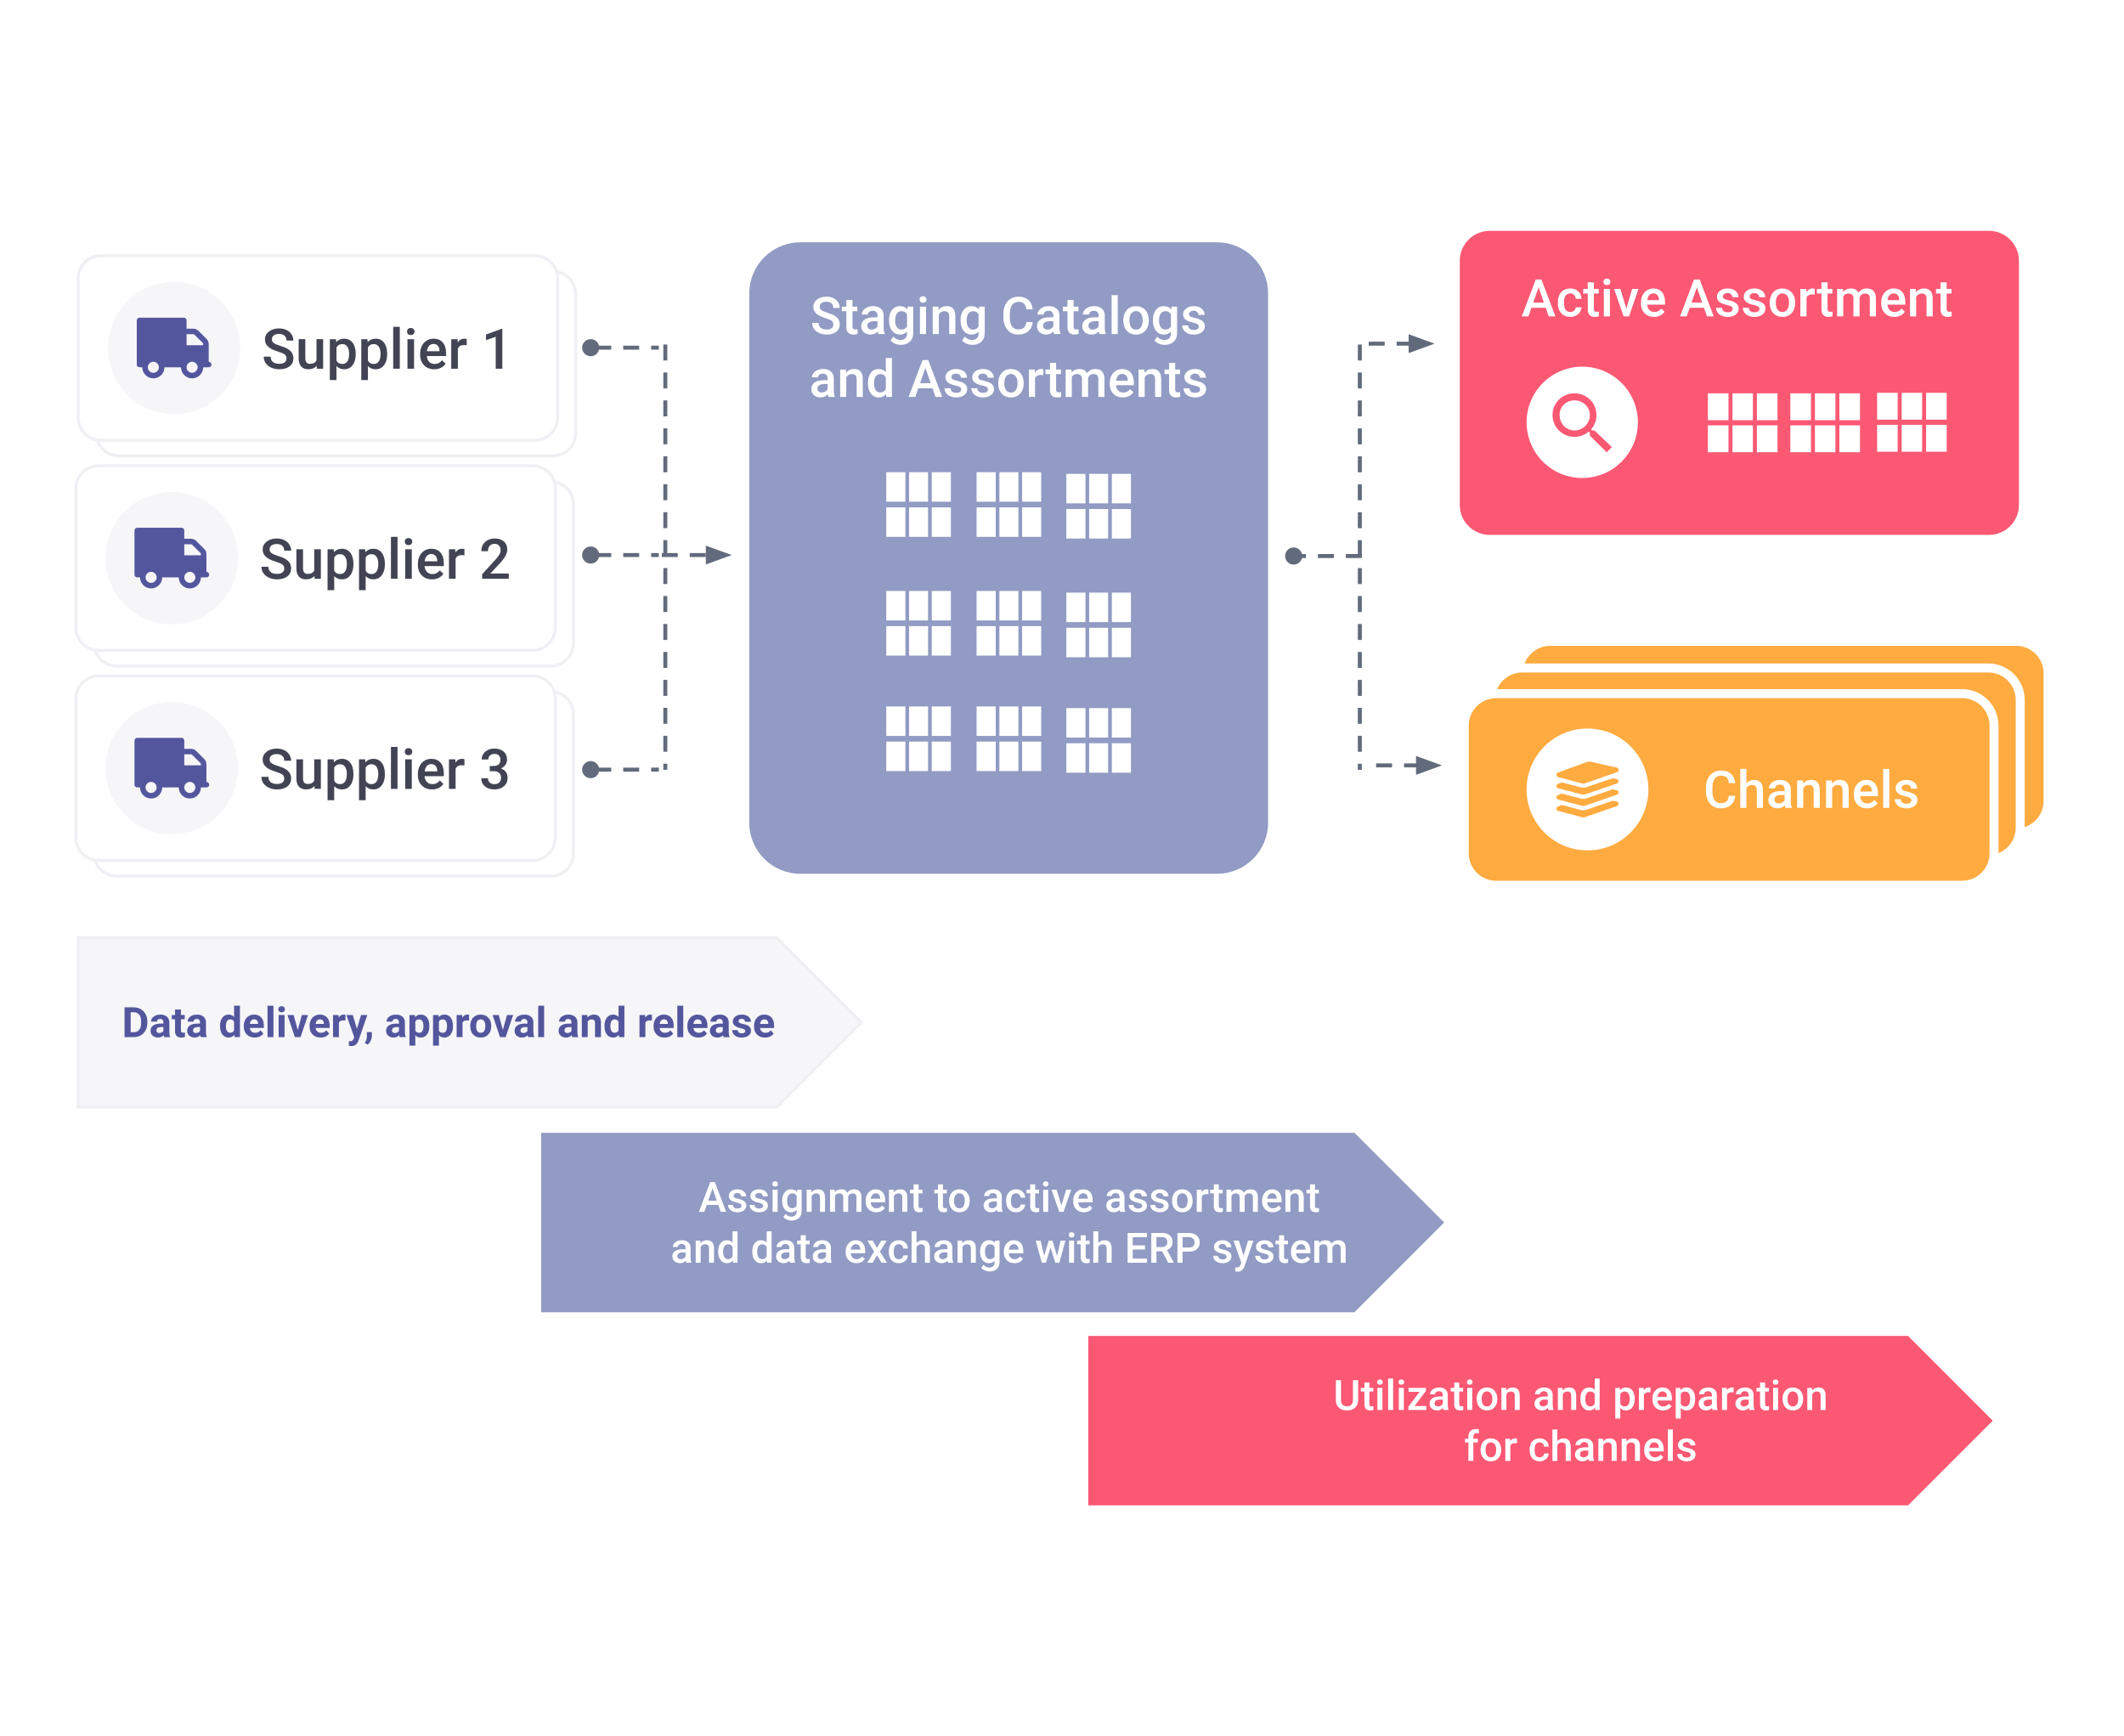
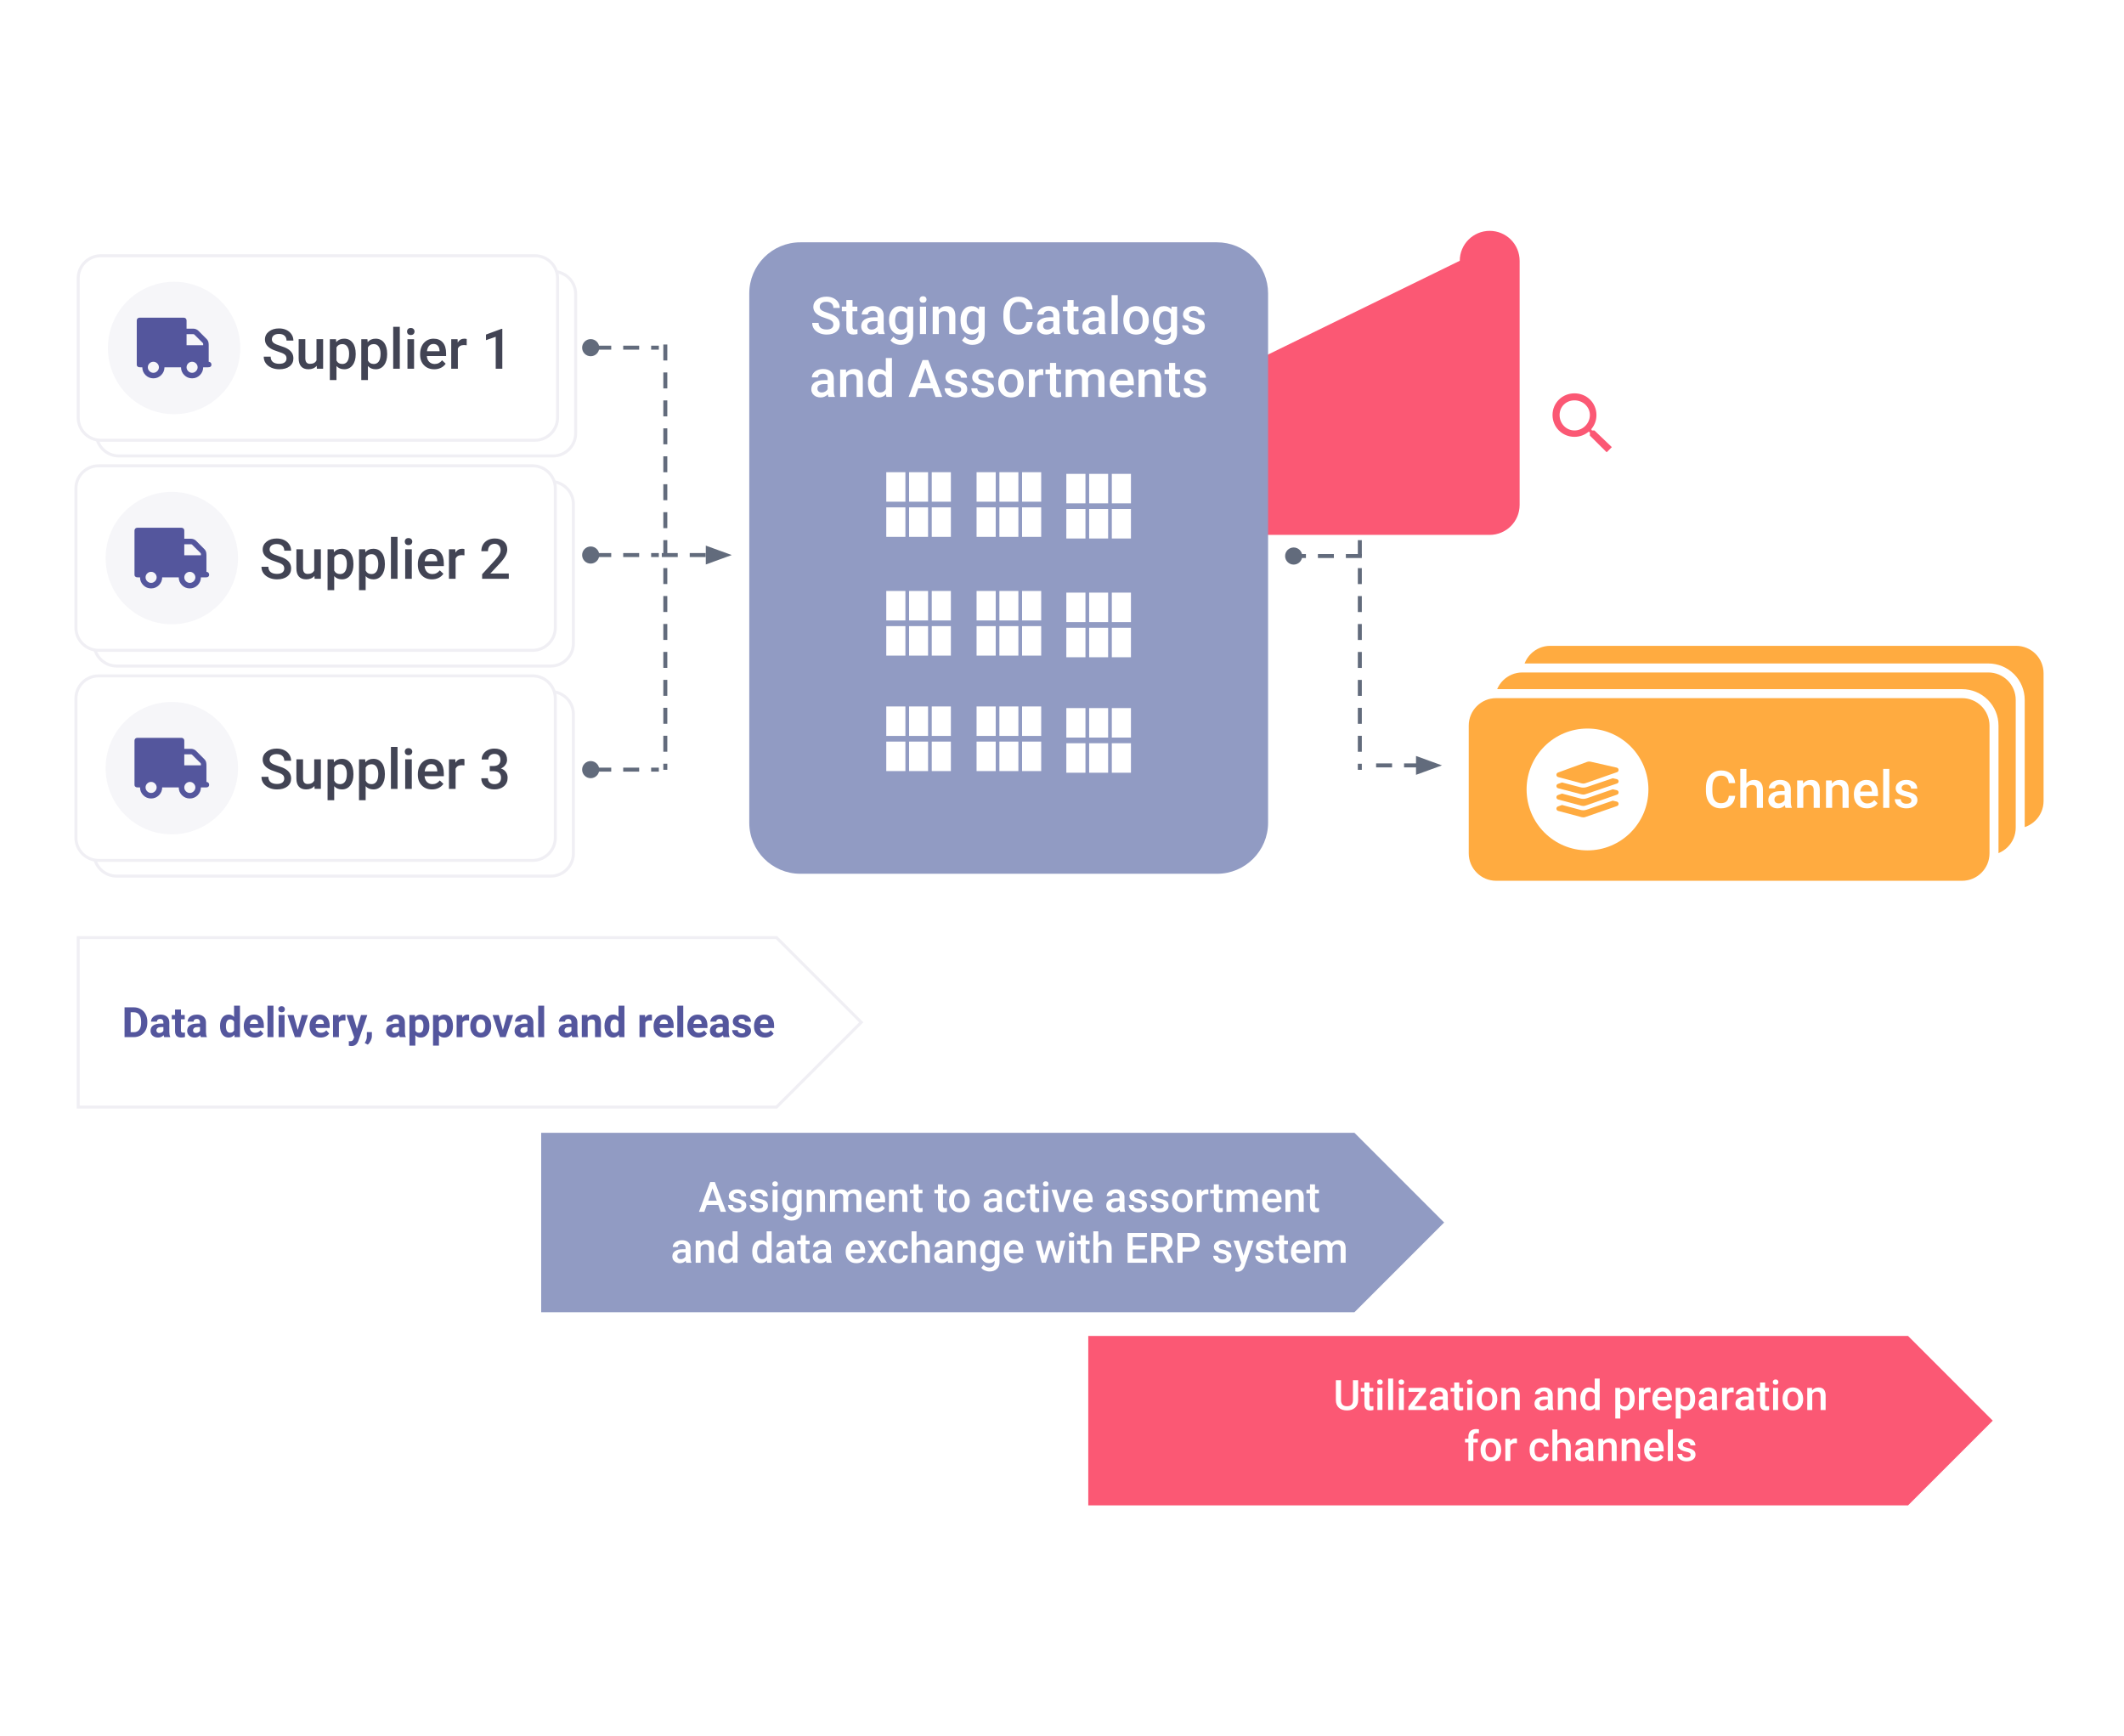
<svg xmlns="http://www.w3.org/2000/svg" xmlns:xlink="http://www.w3.org/1999/xlink" version="1.1" viewBox="0.0 0.0 709.441 579.84" fill="none" stroke="none" stroke-linecap="square" stroke-miterlimit="10">
  <clipPath id="g28528335c60_0_107.0">
    <path d="m0 0l709.441 0l0 579.84l-709.441 0l0 -579.84z" clip-rule="nonzero" />
  </clipPath>
  <g clip-path="url(#g28528335c60_0_107.0)">
    <path fill="#000000" fill-opacity="0.0" d="m0 0l709.441 0l0 579.84l-709.441 0z" fill-rule="evenodd" />
    <path fill="#000000" fill-opacity="0.0" d="m194.437 116.109l24.956 0" fill-rule="evenodd" />
    <path stroke="#626b7c" stroke-width="1.333" stroke-miterlimit="800.0" stroke-dasharray="4.0,5.333" d="m199.491 116.109l19.903 0" fill-rule="evenodd" />
    <path fill="#626b7c" stroke="#626b7c" stroke-width="1.333" stroke-linecap="butt" d="m195.104 116.109c0 -1.211 0.982 -2.193 2.193 -2.193c1.211 0 2.193 0.982 2.193 2.193c0 1.211 -0.982 2.193 -2.193 2.193c-1.211 0 -2.193 -0.982 -2.193 -2.193z" fill-rule="nonzero" />
    <path fill="#000000" fill-opacity="0.0" d="m194.437 185.363l24.956 0" fill-rule="evenodd" />
    <path stroke="#626b7c" stroke-width="1.333" stroke-miterlimit="800.0" stroke-dasharray="4.0,5.333" d="m199.491 185.363l19.903 0" fill-rule="evenodd" />
    <path fill="#626b7c" stroke="#626b7c" stroke-width="1.333" stroke-linecap="butt" d="m195.104 185.363c0 -1.211 0.982 -2.193 2.193 -2.193c1.211 0 2.193 0.982 2.193 2.193c0 1.211 -0.982 2.193 -2.193 2.193c-1.211 0 -2.193 -0.982 -2.193 -2.193z" fill-rule="nonzero" />
    <path fill="#000000" fill-opacity="0.0" d="m194.437 257.026l24.956 0" fill-rule="evenodd" />
    <path stroke="#626b7c" stroke-width="1.333" stroke-miterlimit="800.0" stroke-dasharray="4.0,5.333" d="m199.491 257.026l19.903 0" fill-rule="evenodd" />
    <path fill="#626b7c" stroke="#626b7c" stroke-width="1.333" stroke-linecap="butt" d="m195.104 257.026c0 -1.211 0.982 -2.193 2.193 -2.193c1.211 0 2.193 0.982 2.193 2.193c0 1.211 -0.982 2.193 -2.193 2.193c-1.211 0 -2.193 -0.982 -2.193 -2.193z" fill-rule="nonzero" />
    <path fill="#000000" fill-opacity="0.0" d="m222.225 115.718l0 140.698" fill-rule="evenodd" />
    <path stroke="#626b7c" stroke-width="1.333" stroke-miterlimit="800.0" stroke-dasharray="4.0,5.333" d="m222.225 115.718l0 140.698" fill-rule="evenodd" />
    <path fill="#000000" fill-opacity="0.0" d="m221.71 185.363l22.704 0" fill-rule="evenodd" />
    <path stroke="#626b7c" stroke-width="1.333" stroke-miterlimit="800.0" stroke-dasharray="4.0,5.333" d="m221.71 185.363l14.704 0" fill-rule="evenodd" />
    <path fill="#626b7c" stroke="#626b7c" stroke-width="1.333" stroke-linecap="butt" d="m236.413 187.565l6.051 -2.202l-6.051 -2.202z" fill-rule="evenodd" />
    <path fill="#000000" fill-opacity="0.0" d="m481.634 255.61l-24.956 0" fill-rule="evenodd" />
    <path stroke="#626b7c" stroke-width="1.333" stroke-miterlimit="800.0" stroke-dasharray="4.0,5.333" d="m473.634 255.61l-16.956 0" fill-rule="evenodd" />
    <path fill="#626b7c" stroke="#626b7c" stroke-width="1.333" stroke-linecap="butt" d="m473.634 257.812l6.051 -2.202l-6.051 -2.202z" fill-rule="evenodd" />
    <path fill="#000000" fill-opacity="0.0" d="m479.165 114.77l-24.956 0" fill-rule="evenodd" />
    <path stroke="#626b7c" stroke-width="1.333" stroke-miterlimit="800.0" stroke-dasharray="4.0,5.333" d="m471.165 114.77l-16.956 0" fill-rule="evenodd" />
    <path fill="#626b7c" stroke="#626b7c" stroke-width="1.333" stroke-linecap="butt" d="m471.165 116.973l6.051 -2.202l-6.051 -2.202z" fill-rule="evenodd" />
    <path fill="#000000" fill-opacity="0.0" d="m454.197 185.692l-24.956 0" fill-rule="evenodd" />
    <path stroke="#626b7c" stroke-width="1.333" stroke-miterlimit="800.0" stroke-dasharray="4.0,5.333" d="m454.197 185.692l-19.903 0" fill-rule="evenodd" />
    <path fill="#626b7c" stroke="#626b7c" stroke-width="1.333" stroke-linecap="butt" d="m429.907 185.692c0 -1.211 0.982 -2.193 2.193 -2.193c1.211 0 2.193 0.982 2.193 2.193c0 1.211 -0.982 2.193 -2.193 2.193c-1.211 0 -2.193 -0.982 -2.193 -2.193z" fill-rule="nonzero" />
-     <path fill="#000000" fill-opacity="0.0" d="m454.197 115.732l0 140.698" fill-rule="evenodd" />
    <path stroke="#626b7c" stroke-width="1.333" stroke-miterlimit="800.0" stroke-dasharray="4.0,5.333" d="m454.197 115.732l0 140.698" fill-rule="evenodd" />
    <path fill="#fb5874" d="m363.494 446.144l273.811 0l28.299 28.299l-28.299 28.299l-273.811 0z" fill-rule="evenodd" />
    <path fill="#ffffff" d="m453.638 460.931l0 6.656q0 1.578 -1.016 2.516q-1.016 0.922 -2.703 0.922q-1.719 0 -2.719 -0.906q-1.0 -0.922 -1.0 -2.547l0 -6.641l1.719 0l0 6.656q0 1.0 0.5 1.531q0.516 0.516 1.5 0.516q1.984 0 1.984 -2.094l0 -6.609l1.734 0zm3.767 0.766l0 1.797l1.297 0l0 1.219l-1.297 0l0 4.141q0 0.422 0.156 0.609q0.172 0.188 0.609 0.188q0.281 0 0.578 -0.078l0 1.297q-0.562 0.156 -1.094 0.156q-1.922 0 -1.922 -2.109l0 -4.203l-1.203 0l0 -1.219l1.203 0l0 -1.797l1.672 0zm4.343 9.188l-1.672 0l0 -7.391l1.672 0l0 7.391zm-1.766 -9.312q0 -0.391 0.234 -0.641q0.25 -0.25 0.703 -0.25q0.453 0 0.688 0.25q0.25 0.25 0.25 0.641q0 0.375 -0.25 0.625q-0.234 0.25 -0.688 0.25q-0.453 0 -0.703 -0.25q-0.234 -0.25 -0.234 -0.625zm5.341 9.312l-1.672 0l0 -10.5l1.672 0l0 10.5zm3.575 0l-1.672 0l0 -7.391l1.672 0l0 7.391zm-1.766 -9.312q0 -0.391 0.234 -0.641q0.25 -0.25 0.703 -0.25q0.453 0 0.688 0.25q0.25 0.25 0.25 0.641q0 0.375 -0.25 0.625q-0.234 0.25 -0.688 0.25q-0.453 0 -0.703 -0.25q-0.234 -0.25 -0.234 -0.625zm5.341 7.984l3.938 0l0 1.328l-6.0 0l0 -1.094l3.75 -4.969l-3.688 0l0 -1.328l5.797 0l0 1.047l-3.797 5.016zm9.682 1.328q-0.109 -0.219 -0.188 -0.688q-0.797 0.828 -1.938 0.828q-1.109 0 -1.828 -0.641q-0.703 -0.641 -0.703 -1.578q0 -1.172 0.875 -1.797q0.891 -0.641 2.516 -0.641l1.031 0l0 -0.484q0 -0.578 -0.328 -0.922q-0.328 -0.344 -0.984 -0.344q-0.562 0 -0.922 0.281q-0.359 0.281 -0.359 0.719l-1.672 0q0 -0.609 0.406 -1.141q0.406 -0.531 1.094 -0.828q0.703 -0.297 1.562 -0.297q1.297 0 2.062 0.656q0.781 0.641 0.797 1.828l0 3.344q0 0.984 0.281 1.594l0 0.109l-1.703 0zm-1.812 -1.203q0.484 0 0.922 -0.234q0.438 -0.234 0.656 -0.641l0 -1.391l-0.906 0q-0.922 0 -1.391 0.328q-0.453 0.312 -0.453 0.891q0 0.484 0.312 0.766q0.312 0.281 0.859 0.281zm7.059 -7.984l0 1.797l1.297 0l0 1.219l-1.297 0l0 4.141q0 0.422 0.156 0.609q0.172 0.188 0.609 0.188q0.281 0 0.578 -0.078l0 1.297q-0.562 0.156 -1.094 0.156q-1.922 0 -1.922 -2.109l0 -4.203l-1.203 0l0 -1.219l1.203 0l0 -1.797l1.672 0zm4.343 9.188l-1.672 0l0 -7.391l1.672 0l0 7.391zm-1.766 -9.312q0 -0.391 0.234 -0.641q0.25 -0.25 0.703 -0.25q0.453 0 0.688 0.25q0.25 0.25 0.25 0.641q0 0.375 -0.25 0.625q-0.234 0.25 -0.688 0.25q-0.453 0 -0.703 -0.25q-0.234 -0.25 -0.234 -0.625zm3.263 5.547q0 -1.094 0.422 -1.953q0.438 -0.875 1.203 -1.344q0.781 -0.469 1.797 -0.469q1.5 0 2.422 0.969q0.938 0.953 1.016 2.547l0.016 0.391q0 1.094 -0.422 1.953q-0.422 0.859 -1.203 1.344q-0.781 0.469 -1.812 0.469q-1.562 0 -2.5 -1.047q-0.938 -1.047 -0.938 -2.781l0 -0.078zm1.656 0.141q0 1.141 0.469 1.797q0.469 0.641 1.312 0.641q0.844 0 1.312 -0.656q0.469 -0.656 0.469 -1.922q0 -1.125 -0.484 -1.781q-0.484 -0.656 -1.312 -0.656q-0.812 0 -1.297 0.656q-0.469 0.641 -0.469 1.922zm8.158 -3.766l0.047 0.844q0.828 -0.984 2.156 -0.984q2.312 0 2.359 2.641l0 4.891l-1.672 0l0 -4.797q0 -0.703 -0.312 -1.031q-0.297 -0.344 -0.984 -0.344q-1.0 0 -1.5 0.906l0 5.266l-1.656 0l0 -7.391l1.562 0zm14.147 7.391q-0.109 -0.219 -0.188 -0.688q-0.797 0.828 -1.938 0.828q-1.109 0 -1.828 -0.641q-0.703 -0.641 -0.703 -1.578q0 -1.172 0.875 -1.797q0.891 -0.641 2.516 -0.641l1.031 0l0 -0.484q0 -0.578 -0.328 -0.922q-0.328 -0.344 -0.984 -0.344q-0.562 0 -0.922 0.281q-0.359 0.281 -0.359 0.719l-1.672 0q0 -0.609 0.406 -1.141q0.406 -0.531 1.094 -0.828q0.703 -0.297 1.562 -0.297q1.297 0 2.062 0.656q0.781 0.641 0.797 1.828l0 3.344q0 0.984 0.281 1.594l0 0.109l-1.703 0zm-1.812 -1.203q0.484 0 0.922 -0.234q0.438 -0.234 0.656 -0.641l0 -1.391l-0.906 0q-0.922 0 -1.391 0.328q-0.453 0.312 -0.453 0.891q0 0.484 0.312 0.766q0.312 0.281 0.859 0.281zm6.512 -6.188l0.047 0.844q0.828 -0.984 2.156 -0.984q2.312 0 2.359 2.641l0 4.891l-1.672 0l0 -4.797q0 -0.703 -0.312 -1.031q-0.297 -0.344 -0.984 -0.344q-1.0 0 -1.5 0.906l0 5.266l-1.656 0l0 -7.391l1.562 0zm5.942 3.641q0 -1.719 0.781 -2.75q0.797 -1.031 2.125 -1.031q1.188 0 1.906 0.812l0 -3.781l1.656 0l0 10.5l-1.5 0l-0.078 -0.766q-0.75 0.906 -1.984 0.906q-1.312 0 -2.109 -1.047q-0.797 -1.047 -0.797 -2.844zm1.656 0.141q0 1.125 0.422 1.766q0.438 0.625 1.25 0.625q1.016 0 1.484 -0.906l0 -3.156q-0.453 -0.891 -1.469 -0.891q-0.812 0 -1.25 0.641q-0.438 0.641 -0.438 1.922zm16.514 -0.016q0 1.719 -0.781 2.75q-0.781 1.016 -2.094 1.016q-1.219 0 -1.938 -0.797l0 3.5l-1.672 0l0 -10.234l1.531 0l0.078 0.75q0.719 -0.891 1.984 -0.891q1.359 0 2.125 1.016q0.766 1.0 0.766 2.797l0 0.094zm-1.656 -0.141q0 -1.109 -0.438 -1.75q-0.438 -0.656 -1.266 -0.656q-1.016 0 -1.453 0.844l0 3.281q0.438 0.859 1.469 0.859q0.797 0 1.234 -0.641q0.453 -0.641 0.453 -1.938zm6.929 -2.109q-0.328 -0.062 -0.672 -0.062q-1.141 0 -1.531 0.875l0 5.062l-1.672 0l0 -7.391l1.594 0l0.031 0.828q0.609 -0.969 1.672 -0.969q0.359 0 0.594 0.094l-0.016 1.562zm4.183 6.016q-1.578 0 -2.562 -1.0q-0.984 -1.0 -0.984 -2.641l0 -0.219q0 -1.094 0.422 -1.969q0.438 -0.875 1.203 -1.359q0.781 -0.484 1.734 -0.484q1.5 0 2.328 0.969q0.828 0.953 0.828 2.719l0 0.672l-4.828 0q0.062 0.922 0.594 1.453q0.547 0.531 1.359 0.531q1.141 0 1.859 -0.922l0.891 0.844q-0.438 0.672 -1.188 1.047q-0.734 0.359 -1.656 0.359zm-0.203 -6.344q-0.672 0 -1.094 0.484q-0.422 0.469 -0.547 1.328l3.172 0l0 -0.125q-0.062 -0.828 -0.453 -1.25q-0.391 -0.438 -1.078 -0.438zm10.935 2.578q0 1.719 -0.781 2.75q-0.781 1.016 -2.094 1.016q-1.219 0 -1.938 -0.797l0 3.5l-1.672 0l0 -10.234l1.531 0l0.078 0.75q0.719 -0.891 1.984 -0.891q1.359 0 2.125 1.016q0.766 1.0 0.766 2.797l0 0.094zm-1.656 -0.141q0 -1.109 -0.438 -1.75q-0.438 -0.656 -1.266 -0.656q-1.016 0 -1.453 0.844l0 3.281q0.438 0.859 1.469 0.859q0.797 0 1.234 -0.641q0.453 -0.641 0.453 -1.938zm7.476 3.766q-0.109 -0.219 -0.188 -0.688q-0.797 0.828 -1.938 0.828q-1.109 0 -1.828 -0.641q-0.703 -0.641 -0.703 -1.578q0 -1.172 0.875 -1.797q0.891 -0.641 2.516 -0.641l1.031 0l0 -0.484q0 -0.578 -0.328 -0.922q-0.328 -0.344 -0.984 -0.344q-0.562 0 -0.922 0.281q-0.359 0.281 -0.359 0.719l-1.672 0q0 -0.609 0.406 -1.141q0.406 -0.531 1.094 -0.828q0.703 -0.297 1.562 -0.297q1.297 0 2.062 0.656q0.781 0.641 0.797 1.828l0 3.344q0 0.984 0.281 1.594l0 0.109l-1.703 0zm-1.812 -1.203q0.484 0 0.922 -0.234q0.438 -0.234 0.656 -0.641l0 -1.391l-0.906 0q-0.922 0 -1.391 0.328q-0.453 0.312 -0.453 0.891q0 0.484 0.312 0.766q0.312 0.281 0.859 0.281zm8.84 -4.672q-0.328 -0.062 -0.672 -0.062q-1.141 0 -1.531 0.875l0 5.062l-1.672 0l0 -7.391l1.594 0l0.031 0.828q0.609 -0.969 1.672 -0.969q0.359 0 0.594 0.094l-0.016 1.562zm5.264 5.875q-0.109 -0.219 -0.188 -0.688q-0.797 0.828 -1.938 0.828q-1.109 0 -1.828 -0.641q-0.703 -0.641 -0.703 -1.578q0 -1.172 0.875 -1.797q0.891 -0.641 2.516 -0.641l1.031 0l0 -0.484q0 -0.578 -0.328 -0.922q-0.328 -0.344 -0.984 -0.344q-0.562 0 -0.922 0.281q-0.359 0.281 -0.359 0.719l-1.672 0q0 -0.609 0.406 -1.141q0.406 -0.531 1.094 -0.828q0.703 -0.297 1.562 -0.297q1.297 0 2.062 0.656q0.781 0.641 0.797 1.828l0 3.344q0 0.984 0.281 1.594l0 0.109l-1.703 0zm-1.812 -1.203q0.484 0 0.922 -0.234q0.438 -0.234 0.656 -0.641l0 -1.391l-0.906 0q-0.922 0 -1.391 0.328q-0.453 0.312 -0.453 0.891q0 0.484 0.312 0.766q0.312 0.281 0.859 0.281zm7.059 -7.984l0 1.797l1.297 0l0 1.219l-1.297 0l0 4.141q0 0.422 0.156 0.609q0.172 0.188 0.609 0.188q0.281 0 0.578 -0.078l0 1.297q-0.562 0.156 -1.094 0.156q-1.922 0 -1.922 -2.109l0 -4.203l-1.203 0l0 -1.219l1.203 0l0 -1.797l1.672 0zm4.343 9.188l-1.672 0l0 -7.391l1.672 0l0 7.391zm-1.766 -9.312q0 -0.391 0.234 -0.641q0.25 -0.25 0.703 -0.25q0.453 0 0.688 0.25q0.25 0.25 0.25 0.641q0 0.375 -0.25 0.625q-0.234 0.25 -0.688 0.25q-0.453 0 -0.703 -0.25q-0.234 -0.25 -0.234 -0.625zm3.263 5.547q0 -1.094 0.422 -1.953q0.438 -0.875 1.203 -1.344q0.781 -0.469 1.797 -0.469q1.5 0 2.422 0.969q0.938 0.953 1.016 2.547l0.016 0.391q0 1.094 -0.422 1.953q-0.422 0.859 -1.203 1.344q-0.781 0.469 -1.812 0.469q-1.562 0 -2.5 -1.047q-0.938 -1.047 -0.938 -2.781l0 -0.078zm1.656 0.141q0 1.141 0.469 1.797q0.469 0.641 1.312 0.641q0.844 0 1.312 -0.656q0.469 -0.656 0.469 -1.922q0 -1.125 -0.484 -1.781q-0.484 -0.656 -1.312 -0.656q-0.812 0 -1.297 0.656q-0.469 0.641 -0.469 1.922zm8.158 -3.766l0.047 0.844q0.828 -0.984 2.156 -0.984q2.312 0 2.359 2.641l0 4.891l-1.672 0l0 -4.797q0 -0.703 -0.312 -1.031q-0.297 -0.344 -0.984 -0.344q-1.0 0 -1.5 0.906l0 5.266l-1.656 0l0 -7.391l1.562 0z" fill-rule="nonzero" />
    <path fill="#ffffff" d="m490.46 487.884l0 -6.172l-1.125 0l0 -1.219l1.125 0l0 -0.688q0 -1.219 0.672 -1.891q0.688 -0.672 1.922 -0.672q0.438 0 0.938 0.125l-0.047 1.297q-0.266 -0.062 -0.641 -0.062q-1.188 0 -1.188 1.234l0 0.656l1.5 0l0 1.219l-1.5 0l0 6.172l-1.656 0zm4.072 -3.766q0 -1.094 0.422 -1.953q0.438 -0.875 1.203 -1.344q0.781 -0.469 1.797 -0.469q1.5 0 2.422 0.969q0.938 0.953 1.016 2.547l0.016 0.391q0 1.094 -0.422 1.953q-0.422 0.859 -1.203 1.344q-0.781 0.469 -1.812 0.469q-1.562 0 -2.5 -1.047q-0.938 -1.047 -0.938 -2.781l0 -0.078zm1.656 0.141q0 1.141 0.469 1.797q0.469 0.641 1.312 0.641q0.844 0 1.312 -0.656q0.469 -0.656 0.469 -1.922q0 -1.125 -0.484 -1.781q-0.484 -0.656 -1.312 -0.656q-0.812 0 -1.297 0.656q-0.469 0.641 -0.469 1.922zm10.486 -2.25q-0.328 -0.062 -0.672 -0.062q-1.141 0 -1.531 0.875l0 5.062l-1.672 0l0 -7.391l1.594 0l0.031 0.828q0.609 -0.969 1.672 -0.969q0.359 0 0.594 0.094l-0.016 1.562zm7.58 4.688q0.625 0 1.031 -0.359q0.406 -0.375 0.438 -0.906l1.562 0q-0.031 0.703 -0.438 1.297q-0.391 0.594 -1.094 0.953q-0.688 0.344 -1.484 0.344q-1.547 0 -2.453 -1.0q-0.906 -1.016 -0.906 -2.781l0 -0.172q0 -1.688 0.891 -2.703q0.906 -1.016 2.469 -1.016q1.312 0 2.141 0.766q0.844 0.766 0.875 2.016l-1.562 0q-0.031 -0.625 -0.438 -1.031q-0.406 -0.422 -1.031 -0.422q-0.812 0 -1.25 0.594q-0.438 0.578 -0.438 1.766l0 0.266q0 1.203 0.422 1.797q0.438 0.594 1.266 0.594zm5.922 -5.406q0.812 -0.938 2.062 -0.938q2.359 0 2.406 2.703l0 4.828l-1.672 0l0 -4.766q0 -0.766 -0.328 -1.078q-0.328 -0.328 -0.969 -0.328q-1.0 0 -1.5 0.891l0 5.281l-1.656 0l0 -10.5l1.656 0l0 3.906zm10.554 6.594q-0.109 -0.219 -0.188 -0.688q-0.797 0.828 -1.938 0.828q-1.109 0 -1.828 -0.641q-0.703 -0.641 -0.703 -1.578q0 -1.172 0.875 -1.797q0.891 -0.641 2.516 -0.641l1.031 0l0 -0.484q0 -0.578 -0.328 -0.922q-0.328 -0.344 -0.984 -0.344q-0.562 0 -0.922 0.281q-0.359 0.281 -0.359 0.719l-1.672 0q0 -0.609 0.406 -1.141q0.406 -0.531 1.094 -0.828q0.703 -0.297 1.562 -0.297q1.297 0 2.062 0.656q0.781 0.641 0.797 1.828l0 3.344q0 0.984 0.281 1.594l0 0.109l-1.703 0zm-1.812 -1.203q0.484 0 0.922 -0.234q0.438 -0.234 0.656 -0.641l0 -1.391l-0.906 0q-0.922 0 -1.391 0.328q-0.453 0.312 -0.453 0.891q0 0.484 0.312 0.766q0.312 0.281 0.859 0.281zm6.512 -6.188l0.047 0.844q0.828 -0.984 2.156 -0.984q2.312 0 2.359 2.641l0 4.891l-1.672 0l0 -4.797q0 -0.703 -0.312 -1.031q-0.297 -0.344 -0.984 -0.344q-1.0 0 -1.5 0.906l0 5.266l-1.656 0l0 -7.391l1.562 0zm7.786 0l0.047 0.844q0.828 -0.984 2.156 -0.984q2.312 0 2.359 2.641l0 4.891l-1.672 0l0 -4.797q0 -0.703 -0.312 -1.031q-0.297 -0.344 -0.984 -0.344q-1.0 0 -1.5 0.906l0 5.266l-1.656 0l0 -7.391l1.562 0zm9.505 7.531q-1.578 0 -2.562 -1.0q-0.984 -1.0 -0.984 -2.641l0 -0.219q0 -1.094 0.422 -1.969q0.438 -0.875 1.203 -1.359q0.781 -0.484 1.734 -0.484q1.5 0 2.328 0.969q0.828 0.953 0.828 2.719l0 0.672l-4.828 0q0.062 0.922 0.594 1.453q0.547 0.531 1.359 0.531q1.141 0 1.859 -0.922l0.891 0.844q-0.438 0.672 -1.188 1.047q-0.734 0.359 -1.656 0.359zm-0.203 -6.344q-0.672 0 -1.094 0.484q-0.422 0.469 -0.547 1.328l3.172 0l0 -0.125q-0.062 -0.828 -0.453 -1.25q-0.391 -0.438 -1.078 -0.438zm6.231 6.203l-1.672 0l0 -10.5l1.672 0l0 10.5zm5.95 -2.016q0 -0.438 -0.375 -0.672q-0.359 -0.234 -1.203 -0.406q-0.844 -0.188 -1.422 -0.453q-1.234 -0.609 -1.234 -1.75q0 -0.953 0.797 -1.594q0.812 -0.641 2.047 -0.641q1.328 0 2.141 0.656q0.828 0.656 0.828 1.703l-1.656 0q0 -0.484 -0.359 -0.797q-0.359 -0.328 -0.953 -0.328q-0.547 0 -0.891 0.266q-0.344 0.25 -0.344 0.672q0 0.375 0.312 0.594q0.328 0.219 1.312 0.438q0.984 0.203 1.531 0.5q0.562 0.297 0.828 0.719q0.266 0.422 0.266 1.016q0 1.0 -0.828 1.625q-0.812 0.609 -2.156 0.609q-0.906 0 -1.625 -0.328q-0.703 -0.328 -1.109 -0.906q-0.391 -0.578 -0.391 -1.234l1.609 0q0.031 0.578 0.438 0.906q0.422 0.312 1.094 0.312q0.656 0 1.0 -0.25q0.344 -0.25 0.344 -0.656z" fill-rule="nonzero" />
-     <path fill="#f6f6f9" d="m26.121 313.12l233.244 0l28.299 28.299l-28.299 28.299l-233.244 0z" fill-rule="evenodd" />
    <path stroke="#f0eff4" stroke-width="1.0" stroke-miterlimit="800.0" stroke-linecap="butt" d="m26.121 313.12l233.244 0l28.299 28.299l-28.299 28.299l-233.244 0z" fill-rule="evenodd" />
    <path fill="#54569d" d="m41.6 346.359l0 -9.953l3.062 0q1.312 0 2.344 0.594q1.031 0.594 1.609 1.688q0.594 1.078 0.594 2.469l0 0.453q0 1.391 -0.578 2.469q-0.562 1.078 -1.609 1.688q-1.031 0.594 -2.344 0.594l-3.078 0zm2.047 -8.297l0 6.656l1.0 0q1.203 0 1.828 -0.781q0.641 -0.797 0.656 -2.266l0 -0.516q0 -1.531 -0.641 -2.312q-0.625 -0.781 -1.828 -0.781l-1.016 0zm11.208 8.297q-0.141 -0.266 -0.203 -0.656q-0.719 0.797 -1.859 0.797q-1.094 0 -1.812 -0.625q-0.703 -0.641 -0.703 -1.594q0 -1.172 0.859 -1.797q0.875 -0.641 2.531 -0.641l0.906 0l0 -0.422q0 -0.516 -0.266 -0.828q-0.266 -0.312 -0.828 -0.312q-0.5 0 -0.781 0.25q-0.281 0.234 -0.281 0.656l-1.984 0q0 -0.641 0.391 -1.188q0.406 -0.547 1.125 -0.859q0.734 -0.312 1.641 -0.312q1.359 0 2.156 0.688q0.812 0.688 0.812 1.922l0 3.219q0 1.047 0.297 1.594l0 0.109l-2.0 0zm-1.641 -1.375q0.438 0 0.812 -0.188q0.375 -0.203 0.547 -0.531l0 -1.266l-0.734 0q-1.484 0 -1.578 1.016l-0.016 0.125q0 0.359 0.25 0.609q0.266 0.234 0.719 0.234zm7.225 -7.844l0 1.828l1.266 0l0 1.438l-1.266 0l0 3.703q0 0.406 0.156 0.594q0.156 0.172 0.609 0.172q0.328 0 0.578 -0.047l0 1.484q-0.578 0.188 -1.203 0.188q-2.078 0 -2.109 -2.109l0 -3.984l-1.094 0l0 -1.438l1.094 0l0 -1.828l1.969 0zm6.652 9.219q-0.141 -0.266 -0.203 -0.656q-0.719 0.797 -1.859 0.797q-1.094 0 -1.812 -0.625q-0.703 -0.641 -0.703 -1.594q0 -1.172 0.859 -1.797q0.875 -0.641 2.531 -0.641l0.906 0l0 -0.422q0 -0.516 -0.266 -0.828q-0.266 -0.312 -0.828 -0.312q-0.5 0 -0.781 0.25q-0.281 0.234 -0.281 0.656l-1.984 0q0 -0.641 0.391 -1.188q0.406 -0.547 1.125 -0.859q0.734 -0.312 1.641 -0.312q1.359 0 2.156 0.688q0.812 0.688 0.812 1.922l0 3.219q0 1.047 0.297 1.594l0 0.109l-2.0 0zm-1.641 -1.375q0.438 0 0.812 -0.188q0.375 -0.203 0.547 -0.531l0 -1.266l-0.734 0q-1.484 0 -1.578 1.016l-0.016 0.125q0 0.359 0.25 0.609q0.266 0.234 0.719 0.234zm8.039 -2.375q0 -1.734 0.766 -2.75q0.781 -1.031 2.125 -1.031q1.094 0 1.797 0.797l0 -3.766l1.969 0l0 10.5l-1.781 0l-0.094 -0.781q-0.734 0.922 -1.891 0.922q-1.312 0 -2.109 -1.031q-0.781 -1.031 -0.781 -2.859zm1.969 0.141q0 1.031 0.359 1.594q0.375 0.547 1.062 0.547q0.922 0 1.297 -0.766l0 -2.922q-0.375 -0.766 -1.281 -0.766q-1.438 0 -1.438 2.312zm9.623 3.75q-1.625 0 -2.641 -1.0q-1.016 -1.0 -1.016 -2.656l0 -0.203q0 -1.109 0.422 -1.984q0.438 -0.875 1.219 -1.344q0.797 -0.484 1.797 -0.484q1.531 0 2.391 0.953q0.875 0.953 0.875 2.719l0 0.797l-4.703 0q0.094 0.734 0.578 1.172q0.484 0.438 1.219 0.438q1.141 0 1.781 -0.828l0.969 1.078q-0.438 0.641 -1.203 1.0q-0.75 0.344 -1.688 0.344zm-0.219 -6.078q-0.594 0 -0.953 0.406q-0.359 0.391 -0.469 1.125l2.75 0l0 -0.156q-0.016 -0.656 -0.359 -1.016q-0.344 -0.359 -0.969 -0.359zm6.474 5.938l-1.984 0l0 -10.5l1.984 0l0 10.5zm3.712 0l-1.984 0l0 -7.391l1.984 0l0 7.391zm-2.094 -9.312q0 -0.438 0.297 -0.719q0.297 -0.297 0.812 -0.297q0.5 0 0.797 0.297q0.297 0.281 0.297 0.719q0 0.453 -0.297 0.75q-0.297 0.281 -0.797 0.281q-0.5 0 -0.812 -0.281q-0.297 -0.297 -0.297 -0.75zm6.493 6.906l1.375 -4.984l2.062 0l-2.5 7.391l-1.891 0l-2.484 -7.391l2.062 0l1.375 4.984zm7.611 2.547q-1.625 0 -2.641 -1.0q-1.016 -1.0 -1.016 -2.656l0 -0.203q0 -1.109 0.422 -1.984q0.438 -0.875 1.219 -1.344q0.797 -0.484 1.797 -0.484q1.531 0 2.391 0.953q0.875 0.953 0.875 2.719l0 0.797l-4.703 0q0.094 0.734 0.578 1.172q0.484 0.438 1.219 0.438q1.141 0 1.781 -0.828l0.969 1.078q-0.438 0.641 -1.203 1.0q-0.75 0.344 -1.688 0.344zm-0.219 -6.078q-0.594 0 -0.953 0.406q-0.359 0.391 -0.469 1.125l2.75 0l0 -0.156q-0.016 -0.656 -0.359 -1.016q-0.344 -0.359 -0.969 -0.359zm8.552 0.391q-0.406 -0.047 -0.719 -0.047q-1.125 0 -1.469 0.75l0 4.844l-1.969 0l0 -7.391l1.859 0l0.062 0.875q0.594 -1.016 1.641 -1.016q0.328 0 0.609 0.094l-0.016 1.891zm3.823 2.75l1.375 -4.594l2.109 0l-2.969 8.547l-0.156 0.375q-0.672 1.453 -2.188 1.453q-0.438 0 -0.875 -0.125l0 -1.5l0.297 0.016q0.562 0 0.828 -0.172q0.281 -0.172 0.438 -0.578l0.234 -0.609l-2.594 -7.406l2.125 0l1.375 4.594zm3.636 5.297l-1.031 -0.547l0.25 -0.438q0.453 -0.844 0.469 -1.672l0 -1.531l1.672 0l0 1.375q-0.016 0.75 -0.391 1.516q-0.375 0.781 -0.969 1.297zm10.686 -2.5q-0.141 -0.266 -0.203 -0.656q-0.719 0.797 -1.859 0.797q-1.094 0 -1.812 -0.625q-0.703 -0.641 -0.703 -1.594q0 -1.172 0.859 -1.797q0.875 -0.641 2.531 -0.641l0.906 0l0 -0.422q0 -0.516 -0.266 -0.828q-0.266 -0.312 -0.828 -0.312q-0.5 0 -0.781 0.25q-0.281 0.234 -0.281 0.656l-1.984 0q0 -0.641 0.391 -1.188q0.406 -0.547 1.125 -0.859q0.734 -0.312 1.641 -0.312q1.359 0 2.156 0.688q0.812 0.688 0.812 1.922l0 3.219q0 1.047 0.297 1.594l0 0.109l-2.0 0zm-1.641 -1.375q0.438 0 0.812 -0.188q0.375 -0.203 0.547 -0.531l0 -1.266l-0.734 0q-1.484 0 -1.578 1.016l-0.016 0.125q0 0.359 0.25 0.609q0.266 0.234 0.719 0.234zm11.521 -2.25q0 1.703 -0.781 2.734q-0.781 1.031 -2.094 1.031q-1.125 0 -1.812 -0.781l0 3.484l-1.969 0l0 -10.234l1.828 0l0.062 0.719q0.719 -0.859 1.875 -0.859q1.375 0 2.125 1.016q0.766 1.0 0.766 2.781l0 0.109zm-1.984 -0.156q0 -1.031 -0.375 -1.578q-0.359 -0.562 -1.047 -0.562q-0.938 0 -1.281 0.703l0 3.031q0.359 0.734 1.297 0.734q1.406 0 1.406 -2.328zm9.866 0.156q0 1.703 -0.781 2.734q-0.781 1.031 -2.094 1.031q-1.125 0 -1.812 -0.781l0 3.484l-1.969 0l0 -10.234l1.828 0l0.062 0.719q0.719 -0.859 1.875 -0.859q1.375 0 2.125 1.016q0.766 1.0 0.766 2.781l0 0.109zm-1.984 -0.156q0 -1.031 -0.375 -1.578q-0.359 -0.562 -1.047 -0.562q-0.938 0 -1.281 0.703l0 3.031q0.359 0.734 1.297 0.734q1.406 0 1.406 -2.328zm7.366 -1.766q-0.406 -0.047 -0.719 -0.047q-1.125 0 -1.469 0.75l0 4.844l-1.969 0l0 -7.391l1.859 0l0.062 0.875q0.594 -1.016 1.641 -1.016q0.328 0 0.609 0.094l-0.016 1.891zm0.392 1.781q0 -1.109 0.422 -1.969q0.422 -0.859 1.219 -1.328q0.797 -0.469 1.844 -0.469q1.5 0 2.438 0.922q0.953 0.906 1.062 2.484l0.016 0.5q0 1.703 -0.953 2.734q-0.938 1.031 -2.547 1.031q-1.594 0 -2.547 -1.031q-0.953 -1.031 -0.953 -2.781l0 -0.094zm1.969 0.141q0 1.047 0.391 1.609q0.406 0.562 1.141 0.562q0.719 0 1.125 -0.547q0.406 -0.562 0.406 -1.766q0 -1.031 -0.406 -1.594q-0.406 -0.578 -1.141 -0.578q-0.719 0 -1.125 0.562q-0.391 0.562 -0.391 1.75zm8.923 1.219l1.375 -4.984l2.062 0l-2.5 7.391l-1.891 0l-2.484 -7.391l2.062 0l1.375 4.984zm8.488 2.406q-0.141 -0.266 -0.203 -0.656q-0.719 0.797 -1.859 0.797q-1.094 0 -1.812 -0.625q-0.703 -0.641 -0.703 -1.594q0 -1.172 0.859 -1.797q0.875 -0.641 2.531 -0.641l0.906 0l0 -0.422q0 -0.516 -0.266 -0.828q-0.266 -0.312 -0.828 -0.312q-0.5 0 -0.781 0.25q-0.281 0.234 -0.281 0.656l-1.984 0q0 -0.641 0.391 -1.188q0.406 -0.547 1.125 -0.859q0.734 -0.312 1.641 -0.312q1.359 0 2.156 0.688q0.812 0.688 0.812 1.922l0 3.219q0 1.047 0.297 1.594l0 0.109l-2.0 0zm-1.641 -1.375q0.438 0 0.812 -0.188q0.375 -0.203 0.547 -0.531l0 -1.266l-0.734 0q-1.484 0 -1.578 1.016l-0.016 0.125q0 0.359 0.25 0.609q0.266 0.234 0.719 0.234zm6.943 1.375l-1.984 0l0 -10.5l1.984 0l0 10.5zm9.401 0q-0.141 -0.266 -0.203 -0.656q-0.719 0.797 -1.859 0.797q-1.094 0 -1.812 -0.625q-0.703 -0.641 -0.703 -1.594q0 -1.172 0.859 -1.797q0.875 -0.641 2.531 -0.641l0.906 0l0 -0.422q0 -0.516 -0.266 -0.828q-0.266 -0.312 -0.828 -0.312q-0.5 0 -0.781 0.25q-0.281 0.234 -0.281 0.656l-1.984 0q0 -0.641 0.391 -1.188q0.406 -0.547 1.125 -0.859q0.734 -0.312 1.641 -0.312q1.359 0 2.156 0.688q0.812 0.688 0.812 1.922l0 3.219q0 1.047 0.297 1.594l0 0.109l-2.0 0zm-1.641 -1.375q0.438 0 0.812 -0.188q0.375 -0.203 0.547 -0.531l0 -1.266l-0.734 0q-1.484 0 -1.578 1.016l-0.016 0.125q0 0.359 0.25 0.609q0.266 0.234 0.719 0.234zm6.678 -6.016l0.062 0.844q0.797 -0.984 2.125 -0.984q1.172 0 1.75 0.688q0.578 0.688 0.594 2.062l0 4.781l-1.984 0l0 -4.734q0 -0.625 -0.281 -0.906q-0.266 -0.281 -0.906 -0.281q-0.828 0 -1.25 0.703l0 5.219l-1.969 0l0 -7.391l1.859 0zm5.716 3.641q0 -1.734 0.766 -2.75q0.781 -1.031 2.125 -1.031q1.094 0 1.797 0.797l0 -3.766l1.969 0l0 10.5l-1.781 0l-0.094 -0.781q-0.734 0.922 -1.891 0.922q-1.312 0 -2.109 -1.031q-0.781 -1.031 -0.781 -2.859zm1.969 0.141q0 1.031 0.359 1.594q0.375 0.547 1.062 0.547q0.922 0 1.297 -0.766l0 -2.922q-0.375 -0.766 -1.281 -0.766q-1.438 0 -1.438 2.312zm13.875 -1.938q-0.406 -0.047 -0.719 -0.047q-1.125 0 -1.469 0.75l0 4.844l-1.969 0l0 -7.391l1.859 0l0.062 0.875q0.594 -1.016 1.641 -1.016q0.328 0 0.609 0.094l-0.016 1.891zm4.211 5.688q-1.625 0 -2.641 -1.0q-1.016 -1.0 -1.016 -2.656l0 -0.203q0 -1.109 0.422 -1.984q0.438 -0.875 1.219 -1.344q0.797 -0.484 1.797 -0.484q1.531 0 2.391 0.953q0.875 0.953 0.875 2.719l0 0.797l-4.703 0q0.094 0.734 0.578 1.172q0.484 0.438 1.219 0.438q1.141 0 1.781 -0.828l0.969 1.078q-0.438 0.641 -1.203 1.0q-0.75 0.344 -1.688 0.344zm-0.219 -6.078q-0.594 0 -0.953 0.406q-0.359 0.391 -0.469 1.125l2.75 0l0 -0.156q-0.016 -0.656 -0.359 -1.016q-0.344 -0.359 -0.969 -0.359zm6.474 5.938l-1.984 0l0 -10.5l1.984 0l0 10.5zm5.024 0.141q-1.625 0 -2.641 -1.0q-1.016 -1.0 -1.016 -2.656l0 -0.203q0 -1.109 0.422 -1.984q0.438 -0.875 1.219 -1.344q0.797 -0.484 1.797 -0.484q1.531 0 2.391 0.953q0.875 0.953 0.875 2.719l0 0.797l-4.703 0q0.094 0.734 0.578 1.172q0.484 0.438 1.219 0.438q1.141 0 1.781 -0.828l0.969 1.078q-0.438 0.641 -1.203 1.0q-0.75 0.344 -1.688 0.344zm-0.219 -6.078q-0.594 0 -0.953 0.406q-0.359 0.391 -0.469 1.125l2.75 0l0 -0.156q-0.016 -0.656 -0.359 -1.016q-0.344 -0.359 -0.969 -0.359zm8.677 5.938q-0.141 -0.266 -0.203 -0.656q-0.719 0.797 -1.859 0.797q-1.094 0 -1.812 -0.625q-0.703 -0.641 -0.703 -1.594q0 -1.172 0.859 -1.797q0.875 -0.641 2.531 -0.641l0.906 0l0 -0.422q0 -0.516 -0.266 -0.828q-0.266 -0.312 -0.828 -0.312q-0.5 0 -0.781 0.25q-0.281 0.234 -0.281 0.656l-1.984 0q0 -0.641 0.391 -1.188q0.406 -0.547 1.125 -0.859q0.734 -0.312 1.641 -0.312q1.359 0 2.156 0.688q0.812 0.688 0.812 1.922l0 3.219q0 1.047 0.297 1.594l0 0.109l-2.0 0zm-1.641 -1.375q0.438 0 0.812 -0.188q0.375 -0.203 0.547 -0.531l0 -1.266l-0.734 0q-1.484 0 -1.578 1.016l-0.016 0.125q0 0.359 0.25 0.609q0.266 0.234 0.719 0.234zm8.865 -0.672q0 -0.359 -0.359 -0.562q-0.359 -0.219 -1.156 -0.375q-2.641 -0.562 -2.641 -2.25q0 -0.984 0.812 -1.641q0.828 -0.656 2.141 -0.656q1.422 0 2.266 0.672q0.844 0.656 0.844 1.719l-1.984 0q0 -0.438 -0.281 -0.703q-0.266 -0.281 -0.844 -0.281q-0.5 0 -0.781 0.234q-0.266 0.219 -0.266 0.562q0 0.328 0.312 0.531q0.312 0.203 1.047 0.359q0.734 0.141 1.25 0.328q1.562 0.562 1.562 1.984q0 1.016 -0.875 1.641q-0.859 0.625 -2.234 0.625q-0.938 0 -1.656 -0.328q-0.719 -0.344 -1.125 -0.922q-0.406 -0.578 -0.406 -1.25l1.859 0q0.031 0.531 0.391 0.812q0.375 0.281 0.969 0.281q0.578 0 0.859 -0.219q0.297 -0.219 0.297 -0.562zm6.589 2.188q-1.625 0 -2.641 -1.0q-1.016 -1.0 -1.016 -2.656l0 -0.203q0 -1.109 0.422 -1.984q0.438 -0.875 1.219 -1.344q0.797 -0.484 1.797 -0.484q1.531 0 2.391 0.953q0.875 0.953 0.875 2.719l0 0.797l-4.703 0q0.094 0.734 0.578 1.172q0.484 0.438 1.219 0.438q1.141 0 1.781 -0.828l0.969 1.078q-0.438 0.641 -1.203 1.0q-0.75 0.344 -1.688 0.344zm-0.219 -6.078q-0.594 0 -0.953 0.406q-0.359 0.391 -0.469 1.125l2.75 0l0 -0.156q-0.016 -0.656 -0.359 -1.016q-0.344 -0.359 -0.969 -0.359z" fill-rule="nonzero" />
    <g filter="url(#shadowFilter-g28528335c60_0_107.1)">
      <use xlink:href="#g28528335c60_0_107.1" transform="matrix(1.0 0.0 0.0 1.0 6.038 5.248)" />
    </g>
    <defs>
      <filter id="shadowFilter-g28528335c60_0_107.1" filterUnits="userSpaceOnUse">
        <feGaussianBlur in="SourceAlpha" stdDeviation="0.0" result="blur" />
        <feComponentTransfer in="blur" color-interpolation-filters="sRGB">
          <feFuncR type="linear" slope="0" intercept="0.8" />
          <feFuncG type="linear" slope="0" intercept="0.8" />
          <feFuncB type="linear" slope="0" intercept="0.8" />
          <feFuncA type="linear" slope="0.12" intercept="0" />
        </feComponentTransfer>
      </filter>
    </defs>
    <g id="g28528335c60_0_107.1">
      <path fill="#ffffff" d="m26.12 92.967l0 0c0 -4.178 3.387 -7.565 7.565 -7.565l144.989 0c2.007 0 3.931 0.797 5.35 2.216c1.419 1.419 2.216 3.343 2.216 5.35l0 46.492c0 4.178 -3.387 7.565 -7.565 7.565l-144.989 0c-4.178 0 -7.565 -3.387 -7.565 -7.565z" fill-rule="evenodd" />
      <path stroke="#f0eff4" stroke-width="1.0" stroke-linejoin="round" stroke-linecap="butt" d="m26.12 92.967l0 0c0 -4.178 3.387 -7.565 7.565 -7.565l144.989 0c2.007 0 3.931 0.797 5.35 2.216c1.419 1.419 2.216 3.343 2.216 5.35l0 46.492c0 4.178 -3.387 7.565 -7.565 7.565l-144.989 0c-4.178 0 -7.565 -3.387 -7.565 -7.565z" fill-rule="evenodd" />
      <path fill="#424454" d="m95.7 119.712q0 -0.875 -0.625 -1.344q-0.609 -0.469 -2.219 -0.953q-1.594 -0.484 -2.547 -1.078q-1.812 -1.141 -1.812 -2.969q0 -1.609 1.312 -2.641q1.312 -1.047 3.391 -1.047q1.391 0 2.469 0.516q1.094 0.516 1.703 1.453q0.625 0.938 0.625 2.094l-2.297 0q0 -1.047 -0.656 -1.625q-0.641 -0.594 -1.859 -0.594q-1.125 0 -1.75 0.484q-0.625 0.484 -0.625 1.344q0 0.734 0.672 1.219q0.672 0.484 2.219 0.953q1.547 0.453 2.484 1.047q0.938 0.594 1.375 1.359q0.438 0.75 0.438 1.766q0 1.656 -1.266 2.641q-1.266 0.984 -3.453 0.984q-1.438 0 -2.641 -0.531q-1.203 -0.547 -1.875 -1.484q-0.672 -0.938 -0.672 -2.188l2.312 0q0 1.141 0.734 1.766q0.75 0.609 2.141 0.609q1.203 0 1.812 -0.484q0.609 -0.484 0.609 -1.297zm10.087 2.453q-0.984 1.156 -2.766 1.156q-1.609 0 -2.438 -0.938q-0.828 -0.938 -0.828 -2.719l0 -6.391l2.219 0l0 6.359q0 1.875 1.562 1.875q1.609 0 2.172 -1.156l0 -7.078l2.219 0l0 9.859l-2.094 0l-0.047 -0.969zm13.023 -3.859q0 2.281 -1.047 3.656q-1.031 1.359 -2.781 1.359q-1.625 0 -2.594 -1.078l0 4.688l-2.219 0l0 -13.656l2.047 0l0.094 1.0q0.969 -1.172 2.641 -1.172q1.812 0 2.828 1.344q1.031 1.344 1.031 3.719l0 0.141zm-2.203 -0.188q0 -1.484 -0.594 -2.344q-0.578 -0.859 -1.672 -0.859q-1.359 0 -1.953 1.109l0 4.375q0.594 1.156 1.969 1.156q1.062 0 1.656 -0.844q0.594 -0.859 0.594 -2.594zm12.706 0.188q0 2.281 -1.047 3.656q-1.031 1.359 -2.781 1.359q-1.625 0 -2.594 -1.078l0 4.688l-2.219 0l0 -13.656l2.047 0l0.094 1.0q0.969 -1.172 2.641 -1.172q1.812 0 2.828 1.344q1.031 1.344 1.031 3.719l0 0.141zm-2.203 -0.188q0 -1.484 -0.594 -2.344q-0.578 -0.859 -1.672 -0.859q-1.359 0 -1.953 1.109l0 4.375q0.594 1.156 1.969 1.156q1.062 0 1.656 -0.844q0.594 -0.859 0.594 -2.594zm6.425 5.016l-2.203 0l0 -14.0l2.203 0l0 14.0zm4.764 0l-2.203 0l0 -9.859l2.203 0l0 9.859zm-2.344 -12.422q0 -0.5 0.312 -0.828q0.328 -0.344 0.922 -0.344q0.609 0 0.938 0.344q0.328 0.328 0.328 0.828q0 0.5 -0.328 0.844q-0.328 0.328 -0.938 0.328q-0.594 0 -0.922 -0.328q-0.312 -0.344 -0.312 -0.844zm9.092 12.609q-2.094 0 -3.406 -1.328q-1.312 -1.328 -1.312 -3.531l0 -0.281q0 -1.469 0.562 -2.625q0.578 -1.172 1.609 -1.812q1.031 -0.641 2.297 -0.641q2.016 0 3.109 1.281q1.094 1.281 1.094 3.625l0 0.891l-6.438 0q0.109 1.234 0.812 1.953q0.719 0.703 1.812 0.703q1.516 0 2.469 -1.234l1.203 1.141q-0.594 0.875 -1.594 1.375q-0.984 0.484 -2.219 0.484zm-0.266 -8.453q-0.906 0 -1.469 0.641q-0.562 0.641 -0.703 1.781l4.203 0l0 -0.172q-0.062 -1.109 -0.594 -1.672q-0.516 -0.578 -1.438 -0.578zm11.105 0.438q-0.438 -0.078 -0.906 -0.078q-1.516 0 -2.047 1.172l0 6.734l-2.219 0l0 -9.859l2.125 0l0.047 1.109q0.797 -1.281 2.219 -1.281q0.484 0 0.781 0.125l0 2.078zm11.892 7.828l-2.203 0l0 -10.656l-3.25 1.125l0 -1.875l5.172 -1.906l0.281 0l0 13.312z" fill-rule="nonzero" />
    </g>
    <path fill="#f6f6f9" d="m36.037 116.213l0 0c0 -12.211 9.898 -22.11 22.108 -22.11l0 0c5.863 0 11.487 2.329 15.633 6.476c4.146 4.147 6.475 9.77 6.475 15.634l0 0c0 12.211 -9.898 22.11 -22.108 22.11l0 0c-12.21 0 -22.108 -9.899 -22.108 -22.11z" fill-rule="evenodd" />
    <path fill="#54569d" d="m45.953 106.346l0 0c0.191 -0.159 0.399 -0.254 0.654 -0.254l14.78 0c0.255 0 0.462 0.095 0.654 0.254c0.175 0.191 0.271 0.397 0.271 0.652l0 2.766l2.312 0c0.255 0 0.542 0.064 0.845 0.175c0.303 0.127 0.542 0.286 0.733 0.461l2.854 2.862c0.128 0.111 0.223 0.27 0.319 0.429c0.096 0.159 0.159 0.302 0.207 0.429c0.048 0.143 0.08 0.318 0.096 0.541c0.016 0.223 0.032 0.397 0.032 0.493c0 0.111 0 0.286 0 0.556c0 0.254 0 0.413 0 0.493l0 4.611c0.239 0 0.462 0.095 0.638 0.27c0.191 0.191 0.271 0.397 0.271 0.652c0 0.143 -0.016 0.27 -0.048 0.382c-0.048 0.111 -0.112 0.191 -0.191 0.27c-0.096 0.064 -0.175 0.111 -0.239 0.159c-0.064 0.048 -0.191 0.079 -0.351 0.079c-0.159 0.016 -0.255 0.032 -0.319 0.032c-0.064 0 -0.175 0 -0.367 0c-0.191 0 -0.303 0 -0.319 0l-0.925 0c0 1.018 -0.367 1.876 -1.084 2.607c-0.717 0.715 -1.594 1.081 -2.615 1.081c-1.02 0 -1.897 -0.366 -2.615 -1.081c-0.717 -0.731 -1.084 -1.59 -1.084 -2.607l-5.533 0c0 1.018 -0.367 1.876 -1.084 2.607c-0.733 0.715 -1.594 1.081 -2.615 1.081c-1.02 0 -1.897 -0.366 -2.615 -1.081c-0.717 -0.731 -1.084 -1.59 -1.084 -2.607c-0.032 0 -0.128 0 -0.319 0c-0.191 0 -0.319 0 -0.367 0c-0.064 0 -0.175 -0.016 -0.335 -0.032c-0.159 0 -0.271 -0.032 -0.335 -0.079c-0.064 -0.048 -0.143 -0.095 -0.239 -0.159c-0.096 -0.079 -0.159 -0.159 -0.191 -0.27c-0.048 -0.111 -0.064 -0.238 -0.064 -0.382l0 -14.738c0 -0.254 0.096 -0.461 0.271 -0.652l0 0zm16.901 17.6l0 0c0.367 0.366 0.813 0.556 1.307 0.556c0.494 0 0.925 -0.191 1.291 -0.556c0.367 -0.366 0.558 -0.795 0.558 -1.288c0 -0.509 -0.191 -0.938 -0.558 -1.304c-0.367 -0.366 -0.797 -0.541 -1.291 -0.541c-0.494 0 -0.941 0.175 -1.307 0.541c-0.351 0.366 -0.542 0.795 -0.542 1.304c0 0.493 0.191 0.922 0.542 1.288l0 0zm-0.542 -8.665l0 0l5.549 0l0 -0.429c0 -0.127 -0.048 -0.223 -0.128 -0.318l-2.822 -2.798c-0.08 -0.095 -0.191 -0.127 -0.319 -0.127l-2.28 0l0 3.673zm-12.389 8.665l0 0c0.367 0.366 0.797 0.556 1.307 0.556c0.494 0 0.925 -0.191 1.291 -0.556c0.367 -0.366 0.558 -0.795 0.558 -1.288c0 -0.509 -0.191 -0.938 -0.558 -1.304c-0.367 -0.366 -0.797 -0.541 -1.291 -0.541c-0.51 0 -0.941 0.175 -1.307 0.541c-0.367 0.366 -0.542 0.795 -0.542 1.304c0 0.493 0.175 0.922 0.542 1.288z" fill-rule="evenodd" />
    <g filter="url(#shadowFilter-g28528335c60_0_107.2)">
      <use xlink:href="#g28528335c60_0_107.2" transform="matrix(1.0 0.0 0.0 1.0 6.038 5.248)" />
    </g>
    <defs>
      <filter id="shadowFilter-g28528335c60_0_107.2" filterUnits="userSpaceOnUse">
        <feGaussianBlur in="SourceAlpha" stdDeviation="0.0" result="blur" />
        <feComponentTransfer in="blur" color-interpolation-filters="sRGB">
          <feFuncR type="linear" slope="0" intercept="0.718" />
          <feFuncG type="linear" slope="0" intercept="0.718" />
          <feFuncB type="linear" slope="0" intercept="0.718" />
          <feFuncA type="linear" slope="0.12" intercept="0" />
        </feComponentTransfer>
      </filter>
    </defs>
    <g id="g28528335c60_0_107.2">
      <path fill="#ffffff" d="m25.363 163.125l0 0c0 -4.178 3.387 -7.565 7.565 -7.565l144.989 0c2.006 0 3.931 0.797 5.35 2.216c1.419 1.419 2.216 3.343 2.216 5.35l0 46.492c0 4.178 -3.387 7.565 -7.565 7.565l-144.989 0c-4.178 0 -7.565 -3.387 -7.565 -7.565z" fill-rule="evenodd" />
      <path stroke="#f0eff4" stroke-width="1.0" stroke-linejoin="round" stroke-linecap="butt" d="m25.363 163.125l0 0c0 -4.178 3.387 -7.565 7.565 -7.565l144.989 0c2.006 0 3.931 0.797 5.35 2.216c1.419 1.419 2.216 3.343 2.216 5.35l0 46.492c0 4.178 -3.387 7.565 -7.565 7.565l-144.989 0c-4.178 0 -7.565 -3.387 -7.565 -7.565z" fill-rule="evenodd" />
      <path fill="#424454" d="m94.943 189.869q0 -0.875 -0.625 -1.344q-0.609 -0.469 -2.219 -0.953q-1.594 -0.484 -2.547 -1.078q-1.812 -1.141 -1.812 -2.969q0 -1.609 1.312 -2.641q1.312 -1.047 3.391 -1.047q1.391 0 2.469 0.516q1.094 0.516 1.703 1.453q0.625 0.938 0.625 2.094l-2.297 0q0 -1.047 -0.656 -1.625q-0.641 -0.594 -1.859 -0.594q-1.125 0 -1.75 0.484q-0.625 0.484 -0.625 1.344q0 0.734 0.672 1.219q0.672 0.484 2.219 0.953q1.547 0.453 2.484 1.047q0.938 0.594 1.375 1.359q0.438 0.75 0.438 1.766q0 1.656 -1.266 2.641q-1.266 0.984 -3.453 0.984q-1.438 0 -2.641 -0.531q-1.203 -0.547 -1.875 -1.484q-0.672 -0.938 -0.672 -2.188l2.312 0q0 1.141 0.734 1.766q0.75 0.609 2.141 0.609q1.203 0 1.812 -0.484q0.609 -0.484 0.609 -1.297zm10.087 2.453q-0.984 1.156 -2.766 1.156q-1.609 0 -2.438 -0.938q-0.828 -0.938 -0.828 -2.719l0 -6.391l2.219 0l0 6.359q0 1.875 1.562 1.875q1.609 0 2.172 -1.156l0 -7.078l2.219 0l0 9.859l-2.094 0l-0.047 -0.969zm13.023 -3.859q0 2.281 -1.047 3.656q-1.031 1.359 -2.781 1.359q-1.625 0 -2.594 -1.078l0 4.688l-2.219 0l0 -13.656l2.047 0l0.094 1.0q0.969 -1.172 2.641 -1.172q1.812 0 2.828 1.344q1.031 1.344 1.031 3.719l0 0.141zm-2.203 -0.188q0 -1.484 -0.594 -2.344q-0.578 -0.859 -1.672 -0.859q-1.359 0 -1.953 1.109l0 4.375q0.594 1.156 1.969 1.156q1.062 0 1.656 -0.844q0.594 -0.859 0.594 -2.594zm12.706 0.188q0 2.281 -1.047 3.656q-1.031 1.359 -2.781 1.359q-1.625 0 -2.594 -1.078l0 4.688l-2.219 0l0 -13.656l2.047 0l0.094 1.0q0.969 -1.172 2.641 -1.172q1.812 0 2.828 1.344q1.031 1.344 1.031 3.719l0 0.141zm-2.203 -0.188q0 -1.484 -0.594 -2.344q-0.578 -0.859 -1.672 -0.859q-1.359 0 -1.953 1.109l0 4.375q0.594 1.156 1.969 1.156q1.062 0 1.656 -0.844q0.594 -0.859 0.594 -2.594zm6.425 5.016l-2.203 0l0 -14.0l2.203 0l0 14.0zm4.764 0l-2.203 0l0 -9.859l2.203 0l0 9.859zm-2.344 -12.422q0 -0.5 0.312 -0.828q0.328 -0.344 0.922 -0.344q0.609 0 0.938 0.344q0.328 0.328 0.328 0.828q0 0.5 -0.328 0.844q-0.328 0.328 -0.938 0.328q-0.594 0 -0.922 -0.328q-0.312 -0.344 -0.312 -0.844zm9.092 12.609q-2.094 0 -3.406 -1.328q-1.312 -1.328 -1.312 -3.531l0 -0.281q0 -1.469 0.562 -2.625q0.578 -1.172 1.609 -1.812q1.031 -0.641 2.297 -0.641q2.016 0 3.109 1.281q1.094 1.281 1.094 3.625l0 0.891l-6.438 0q0.109 1.234 0.812 1.953q0.719 0.703 1.812 0.703q1.516 0 2.469 -1.234l1.203 1.141q-0.594 0.875 -1.594 1.375q-0.984 0.484 -2.219 0.484zm-0.266 -8.453q-0.906 0 -1.469 0.641q-0.562 0.641 -0.703 1.781l4.203 0l0 -0.172q-0.062 -1.109 -0.594 -1.672q-0.516 -0.578 -1.438 -0.578zm11.105 0.438q-0.438 -0.078 -0.906 -0.078q-1.516 0 -2.047 1.172l0 6.734l-2.219 0l0 -9.859l2.125 0l0.047 1.109q0.797 -1.281 2.219 -1.281q0.484 0 0.781 0.125l0 2.078zm14.814 7.828l-8.906 0l0 -1.516l4.406 -4.828q0.969 -1.062 1.359 -1.781q0.406 -0.719 0.406 -1.438q0 -0.938 -0.531 -1.516q-0.531 -0.594 -1.438 -0.594q-1.062 0 -1.656 0.656q-0.594 0.656 -0.594 1.797l-2.219 0q0 -1.219 0.547 -2.188q0.562 -0.969 1.578 -1.5q1.031 -0.547 2.375 -0.547q1.922 0 3.031 0.984q1.125 0.969 1.125 2.672q0 1.0 -0.562 2.094q-0.562 1.078 -1.828 2.469l-3.25 3.469l6.156 0l0 1.766z" fill-rule="nonzero" />
    </g>
    <path fill="#f6f6f9" d="m35.28 186.371l0 0c0 -12.211 9.898 -22.11 22.108 -22.11l0 0c5.863 0 11.487 2.329 15.633 6.476c4.146 4.146 6.475 9.77 6.475 15.634l0 0c0 12.211 -9.898 22.11 -22.108 22.11l0 0c-12.21 0 -22.108 -9.899 -22.108 -22.11z" fill-rule="evenodd" />
    <path fill="#54569d" d="m45.195 176.504l0 0c0.191 -0.159 0.399 -0.254 0.654 -0.254l14.78 0c0.255 0 0.462 0.095 0.654 0.254c0.175 0.191 0.271 0.397 0.271 0.652l0 2.766l2.312 0c0.255 0 0.542 0.064 0.845 0.175c0.303 0.127 0.542 0.286 0.733 0.461l2.854 2.862c0.128 0.111 0.223 0.27 0.319 0.429c0.096 0.159 0.159 0.302 0.207 0.429c0.048 0.143 0.08 0.318 0.096 0.541c0.016 0.223 0.032 0.397 0.032 0.493c0 0.111 0 0.286 0 0.556c0 0.254 0 0.413 0 0.493l0 4.611c0.239 0 0.462 0.095 0.638 0.27c0.191 0.191 0.271 0.397 0.271 0.652c0 0.143 -0.016 0.27 -0.048 0.382c-0.048 0.111 -0.112 0.191 -0.191 0.27c-0.096 0.064 -0.175 0.111 -0.239 0.159c-0.064 0.048 -0.191 0.079 -0.351 0.079c-0.159 0.016 -0.255 0.032 -0.319 0.032c-0.064 0 -0.175 0 -0.367 0c-0.191 0 -0.303 0 -0.319 0l-0.925 0c0 1.018 -0.367 1.876 -1.084 2.607c-0.717 0.715 -1.594 1.081 -2.615 1.081c-1.02 0 -1.897 -0.366 -2.615 -1.081c-0.717 -0.731 -1.084 -1.59 -1.084 -2.607l-5.533 0c0 1.018 -0.367 1.876 -1.084 2.607c-0.733 0.715 -1.594 1.081 -2.615 1.081c-1.02 0 -1.897 -0.366 -2.615 -1.081c-0.717 -0.731 -1.084 -1.59 -1.084 -2.607c-0.032 0 -0.128 0 -0.319 0c-0.191 0 -0.319 0 -0.367 0c-0.064 0 -0.175 -0.016 -0.335 -0.032c-0.159 0 -0.271 -0.032 -0.335 -0.079c-0.064 -0.048 -0.143 -0.095 -0.239 -0.159c-0.096 -0.079 -0.159 -0.159 -0.191 -0.27c-0.048 -0.111 -0.064 -0.238 -0.064 -0.382l0 -14.738c0 -0.254 0.096 -0.461 0.271 -0.652l0 0zm16.901 17.6l0 0c0.367 0.366 0.813 0.556 1.307 0.556c0.494 0 0.925 -0.191 1.291 -0.556c0.367 -0.366 0.558 -0.795 0.558 -1.288c0 -0.509 -0.191 -0.938 -0.558 -1.304c-0.367 -0.366 -0.797 -0.541 -1.291 -0.541c-0.494 0 -0.941 0.175 -1.307 0.541c-0.351 0.366 -0.542 0.795 -0.542 1.304c0 0.493 0.191 0.922 0.542 1.288l0 0zm-0.542 -8.665l0 0l5.549 0l0 -0.429c0 -0.127 -0.048 -0.223 -0.128 -0.318l-2.822 -2.798c-0.08 -0.095 -0.191 -0.127 -0.319 -0.127l-2.28 0l0 3.673zm-12.389 8.665l0 0c0.367 0.366 0.797 0.556 1.307 0.556c0.494 0 0.925 -0.191 1.291 -0.556c0.367 -0.366 0.558 -0.795 0.558 -1.288c0 -0.509 -0.191 -0.938 -0.558 -1.304c-0.367 -0.366 -0.797 -0.541 -1.291 -0.541c-0.51 0 -0.941 0.175 -1.307 0.541c-0.367 0.366 -0.542 0.795 -0.542 1.304c0 0.493 0.175 0.922 0.542 1.288z" fill-rule="evenodd" />
    <g filter="url(#shadowFilter-g28528335c60_0_107.3)">
      <use xlink:href="#g28528335c60_0_107.3" transform="matrix(1.0 0.0 0.0 1.0 6.038 5.248)" />
    </g>
    <defs>
      <filter id="shadowFilter-g28528335c60_0_107.3" filterUnits="userSpaceOnUse">
        <feGaussianBlur in="SourceAlpha" stdDeviation="0.0" result="blur" />
        <feComponentTransfer in="blur" color-interpolation-filters="sRGB">
          <feFuncR type="linear" slope="0" intercept="0.718" />
          <feFuncG type="linear" slope="0" intercept="0.718" />
          <feFuncB type="linear" slope="0" intercept="0.718" />
          <feFuncA type="linear" slope="0.12" intercept="0" />
        </feComponentTransfer>
      </filter>
    </defs>
    <g id="g28528335c60_0_107.3">
      <path fill="#ffffff" d="m25.363 233.283l0 0c0 -4.178 3.387 -7.565 7.565 -7.565l144.989 0c2.006 0 3.931 0.797 5.35 2.216c1.419 1.419 2.216 3.343 2.216 5.35l0 46.492c0 4.178 -3.387 7.565 -7.565 7.565l-144.989 0c-4.178 0 -7.565 -3.387 -7.565 -7.565z" fill-rule="evenodd" />
      <path stroke="#f0eff4" stroke-width="1.0" stroke-linejoin="round" stroke-linecap="butt" d="m25.363 233.283l0 0c0 -4.178 3.387 -7.565 7.565 -7.565l144.989 0c2.006 0 3.931 0.797 5.35 2.216c1.419 1.419 2.216 3.343 2.216 5.35l0 46.492c0 4.178 -3.387 7.565 -7.565 7.565l-144.989 0c-4.178 0 -7.565 -3.387 -7.565 -7.565z" fill-rule="evenodd" />
      <path fill="#424454" d="m94.943 260.027q0 -0.875 -0.625 -1.344q-0.609 -0.469 -2.219 -0.953q-1.594 -0.484 -2.547 -1.078q-1.812 -1.141 -1.812 -2.969q0 -1.609 1.312 -2.641q1.312 -1.047 3.391 -1.047q1.391 0 2.469 0.516q1.094 0.516 1.703 1.453q0.625 0.938 0.625 2.094l-2.297 0q0 -1.047 -0.656 -1.625q-0.641 -0.594 -1.859 -0.594q-1.125 0 -1.75 0.484q-0.625 0.484 -0.625 1.344q0 0.734 0.672 1.219q0.672 0.484 2.219 0.953q1.547 0.453 2.484 1.047q0.938 0.594 1.375 1.359q0.438 0.75 0.438 1.766q0 1.656 -1.266 2.641q-1.266 0.984 -3.453 0.984q-1.438 0 -2.641 -0.531q-1.203 -0.547 -1.875 -1.484q-0.672 -0.938 -0.672 -2.188l2.312 0q0 1.141 0.734 1.766q0.75 0.609 2.141 0.609q1.203 0 1.812 -0.484q0.609 -0.484 0.609 -1.297zm10.087 2.453q-0.984 1.156 -2.766 1.156q-1.609 0 -2.438 -0.938q-0.828 -0.938 -0.828 -2.719l0 -6.391l2.219 0l0 6.359q0 1.875 1.562 1.875q1.609 0 2.172 -1.156l0 -7.078l2.219 0l0 9.859l-2.094 0l-0.047 -0.969zm13.023 -3.859q0 2.281 -1.047 3.656q-1.031 1.359 -2.781 1.359q-1.625 0 -2.594 -1.078l0 4.688l-2.219 0l0 -13.656l2.047 0l0.094 1.0q0.969 -1.172 2.641 -1.172q1.812 0 2.828 1.344q1.031 1.344 1.031 3.719l0 0.141zm-2.203 -0.188q0 -1.484 -0.594 -2.344q-0.578 -0.859 -1.672 -0.859q-1.359 0 -1.953 1.109l0 4.375q0.594 1.156 1.969 1.156q1.062 0 1.656 -0.844q0.594 -0.859 0.594 -2.594zm12.706 0.188q0 2.281 -1.047 3.656q-1.031 1.359 -2.781 1.359q-1.625 0 -2.594 -1.078l0 4.688l-2.219 0l0 -13.656l2.047 0l0.094 1.0q0.969 -1.172 2.641 -1.172q1.812 0 2.828 1.344q1.031 1.344 1.031 3.719l0 0.141zm-2.203 -0.188q0 -1.484 -0.594 -2.344q-0.578 -0.859 -1.672 -0.859q-1.359 0 -1.953 1.109l0 4.375q0.594 1.156 1.969 1.156q1.062 0 1.656 -0.844q0.594 -0.859 0.594 -2.594zm6.425 5.016l-2.203 0l0 -14.0l2.203 0l0 14.0zm4.764 0l-2.203 0l0 -9.859l2.203 0l0 9.859zm-2.344 -12.422q0 -0.5 0.312 -0.828q0.328 -0.344 0.922 -0.344q0.609 0 0.938 0.344q0.328 0.328 0.328 0.828q0 0.5 -0.328 0.844q-0.328 0.328 -0.938 0.328q-0.594 0 -0.922 -0.328q-0.312 -0.344 -0.312 -0.844zm9.092 12.609q-2.094 0 -3.406 -1.328q-1.312 -1.328 -1.312 -3.531l0 -0.281q0 -1.469 0.562 -2.625q0.578 -1.172 1.609 -1.812q1.031 -0.641 2.297 -0.641q2.016 0 3.109 1.281q1.094 1.281 1.094 3.625l0 0.891l-6.438 0q0.109 1.234 0.812 1.953q0.719 0.703 1.812 0.703q1.516 0 2.469 -1.234l1.203 1.141q-0.594 0.875 -1.594 1.375q-0.984 0.484 -2.219 0.484zm-0.266 -8.453q-0.906 0 -1.469 0.641q-0.562 0.641 -0.703 1.781l4.203 0l0 -0.172q-0.062 -1.109 -0.594 -1.672q-0.516 -0.578 -1.438 -0.578zm11.105 0.438q-0.438 -0.078 -0.906 -0.078q-1.516 0 -2.047 1.172l0 6.734l-2.219 0l0 -9.859l2.125 0l0.047 1.109q0.797 -1.281 2.219 -1.281q0.484 0 0.781 0.125l0 2.078zm8.455 0.188l1.359 0q1.016 -0.016 1.609 -0.531q0.594 -0.516 0.594 -1.5q0 -0.953 -0.5 -1.469q-0.484 -0.531 -1.516 -0.531q-0.891 0 -1.469 0.516q-0.562 0.516 -0.562 1.344l-2.219 0q0 -1.016 0.547 -1.844q0.547 -0.844 1.516 -1.312q0.969 -0.484 2.172 -0.484q1.984 0 3.109 1.0q1.141 1.0 1.141 2.781q0 0.891 -0.578 1.688q-0.562 0.781 -1.469 1.172q1.094 0.375 1.656 1.188q0.578 0.797 0.578 1.906q0 1.781 -1.234 2.844q-1.219 1.062 -3.203 1.062q-1.922 0 -3.141 -1.016q-1.219 -1.031 -1.219 -2.719l2.219 0q0 0.875 0.578 1.422q0.594 0.547 1.578 0.547q1.031 0 1.625 -0.547q0.594 -0.547 0.594 -1.594q0 -1.047 -0.625 -1.609q-0.609 -0.562 -1.828 -0.562l-1.312 0l0 -1.75z" fill-rule="nonzero" />
    </g>
    <path fill="#f6f6f9" d="m35.28 256.529l0 0c0 -12.211 9.898 -22.11 22.108 -22.11l0 0c5.863 0 11.487 2.329 15.633 6.476c4.146 4.147 6.475 9.77 6.475 15.634l0 0c0 12.211 -9.898 22.11 -22.108 22.11l0 0c-12.21 0 -22.108 -9.899 -22.108 -22.11z" fill-rule="evenodd" />
    <path fill="#54569d" d="m45.195 246.662l0 0c0.191 -0.159 0.399 -0.254 0.654 -0.254l14.78 0c0.255 0 0.462 0.095 0.654 0.254c0.175 0.191 0.271 0.397 0.271 0.652l0 2.766l2.312 0c0.255 0 0.542 0.064 0.845 0.175c0.303 0.127 0.542 0.286 0.733 0.461l2.854 2.862c0.128 0.111 0.223 0.27 0.319 0.429c0.096 0.159 0.159 0.302 0.207 0.429c0.048 0.143 0.08 0.318 0.096 0.541c0.016 0.223 0.032 0.397 0.032 0.493c0 0.111 0 0.286 0 0.556c0 0.254 0 0.413 0 0.493l0 4.611c0.239 0 0.462 0.095 0.638 0.27c0.191 0.191 0.271 0.397 0.271 0.652c0 0.143 -0.016 0.27 -0.048 0.382c-0.048 0.111 -0.112 0.191 -0.191 0.27c-0.096 0.064 -0.175 0.111 -0.239 0.159c-0.064 0.048 -0.191 0.079 -0.351 0.079c-0.159 0.016 -0.255 0.032 -0.319 0.032c-0.064 0 -0.175 0 -0.367 0c-0.191 0 -0.303 0 -0.319 0l-0.925 0c0 1.018 -0.367 1.876 -1.084 2.607c-0.717 0.715 -1.594 1.081 -2.615 1.081c-1.02 0 -1.897 -0.366 -2.615 -1.081c-0.717 -0.731 -1.084 -1.59 -1.084 -2.607l-5.533 0c0 1.018 -0.367 1.876 -1.084 2.607c-0.733 0.715 -1.594 1.081 -2.615 1.081c-1.02 0 -1.897 -0.366 -2.615 -1.081c-0.717 -0.731 -1.084 -1.59 -1.084 -2.607c-0.032 0 -0.128 0 -0.319 0c-0.191 0 -0.319 0 -0.367 0c-0.064 0 -0.175 -0.016 -0.335 -0.032c-0.159 0 -0.271 -0.032 -0.335 -0.079c-0.064 -0.048 -0.143 -0.095 -0.239 -0.159c-0.096 -0.079 -0.159 -0.159 -0.191 -0.27c-0.048 -0.111 -0.064 -0.238 -0.064 -0.382l0 -14.738c0 -0.254 0.096 -0.461 0.271 -0.652l0 0zm16.901 17.6l0 0c0.367 0.366 0.813 0.556 1.307 0.556c0.494 0 0.925 -0.191 1.291 -0.556c0.367 -0.366 0.558 -0.795 0.558 -1.288c0 -0.509 -0.191 -0.938 -0.558 -1.304c-0.367 -0.366 -0.797 -0.541 -1.291 -0.541c-0.494 0 -0.941 0.175 -1.307 0.541c-0.351 0.366 -0.542 0.795 -0.542 1.304c0 0.493 0.191 0.922 0.542 1.288l0 0zm-0.542 -8.665l0 0l5.549 0l0 -0.429c0 -0.127 -0.048 -0.223 -0.128 -0.318l-2.822 -2.798c-0.08 -0.095 -0.191 -0.127 -0.319 -0.127l-2.28 0l0 3.673zm-12.389 8.665l0 0c0.367 0.366 0.797 0.556 1.307 0.556c0.494 0 0.925 -0.191 1.291 -0.556c0.367 -0.366 0.558 -0.795 0.558 -1.288c0 -0.509 -0.191 -0.938 -0.558 -1.304c-0.367 -0.366 -0.797 -0.541 -1.291 -0.541c-0.51 0 -0.941 0.175 -1.307 0.541c-0.367 0.366 -0.542 0.795 -0.542 1.304c0 0.493 0.175 0.922 0.542 1.288z" fill-rule="evenodd" />
    <path fill="#919bc3" d="m182.427 379.972l269.276 0l28.299 28.299l-28.299 28.299l-269.276 0z" fill-rule="evenodd" />
    <path stroke="#919bc3" stroke-width="3.333" stroke-miterlimit="800.0" stroke-linecap="butt" d="m182.427 379.972l269.276 0l28.299 28.299l-28.299 28.299l-269.276 0z" fill-rule="evenodd" />
    <path fill="#ffffff" d="m239.911 402.399l-3.844 0l-0.812 2.312l-1.797 0l3.766 -9.953l1.547 0l3.766 9.953l-1.812 0l-0.812 -2.312zm-3.359 -1.406l2.875 0l-1.438 -4.125l-1.438 4.125zm11.099 1.703q0 -0.438 -0.375 -0.672q-0.359 -0.234 -1.203 -0.406q-0.844 -0.188 -1.422 -0.453q-1.234 -0.609 -1.234 -1.75q0 -0.953 0.797 -1.594q0.812 -0.641 2.047 -0.641q1.328 0 2.141 0.656q0.828 0.656 0.828 1.703l-1.656 0q0 -0.484 -0.359 -0.797q-0.359 -0.328 -0.953 -0.328q-0.547 0 -0.891 0.266q-0.344 0.25 -0.344 0.672q0 0.375 0.312 0.594q0.328 0.219 1.312 0.438q0.984 0.203 1.531 0.5q0.562 0.297 0.828 0.719q0.266 0.422 0.266 1.016q0 1.0 -0.828 1.625q-0.812 0.609 -2.156 0.609q-0.906 0 -1.625 -0.328q-0.703 -0.328 -1.109 -0.906q-0.391 -0.578 -0.391 -1.234l1.609 0q0.031 0.578 0.438 0.906q0.422 0.312 1.094 0.312q0.656 0 1.0 -0.25q0.344 -0.25 0.344 -0.656zm7.226 0q0 -0.438 -0.375 -0.672q-0.359 -0.234 -1.203 -0.406q-0.844 -0.188 -1.422 -0.453q-1.234 -0.609 -1.234 -1.75q0 -0.953 0.797 -1.594q0.812 -0.641 2.047 -0.641q1.328 0 2.141 0.656q0.828 0.656 0.828 1.703l-1.656 0q0 -0.484 -0.359 -0.797q-0.359 -0.328 -0.953 -0.328q-0.547 0 -0.891 0.266q-0.344 0.25 -0.344 0.672q0 0.375 0.312 0.594q0.328 0.219 1.312 0.438q0.984 0.203 1.531 0.5q0.562 0.297 0.828 0.719q0.266 0.422 0.266 1.016q0 1.0 -0.828 1.625q-0.812 0.609 -2.156 0.609q-0.906 0 -1.625 -0.328q-0.703 -0.328 -1.109 -0.906q-0.391 -0.578 -0.391 -1.234l1.609 0q0.031 0.578 0.438 0.906q0.422 0.312 1.094 0.312q0.656 0 1.0 -0.25q0.344 -0.25 0.344 -0.656zm4.851 2.016l-1.672 0l0 -7.391l1.672 0l0 7.391zm-1.766 -9.312q0 -0.391 0.234 -0.641q0.25 -0.25 0.703 -0.25q0.453 0 0.688 0.25q0.25 0.25 0.25 0.641q0 0.375 -0.25 0.625q-0.234 0.25 -0.688 0.25q-0.453 0 -0.703 -0.25q-0.234 -0.25 -0.234 -0.625zm3.278 5.562q0 -1.719 0.812 -2.75q0.812 -1.031 2.141 -1.031q1.266 0 2.0 0.875l0.062 -0.734l1.5 0l0 7.172q0 1.453 -0.906 2.281q-0.906 0.844 -2.438 0.844q-0.812 0 -1.594 -0.344q-0.766 -0.328 -1.172 -0.875l0.781 -1.0q0.766 0.906 1.891 0.906q0.828 0 1.297 -0.453q0.484 -0.438 0.484 -1.312l0 -0.484q-0.719 0.797 -1.922 0.797q-1.297 0 -2.125 -1.031q-0.812 -1.031 -0.812 -2.859zm1.656 0.141q0 1.109 0.453 1.75q0.453 0.641 1.266 0.641q1.0 0 1.484 -0.859l0 -3.25q-0.469 -0.844 -1.484 -0.844q-0.812 0 -1.266 0.656q-0.453 0.641 -0.453 1.906zm8.108 -3.781l0.047 0.844q0.828 -0.984 2.156 -0.984q2.312 0 2.359 2.641l0 4.891l-1.672 0l0 -4.797q0 -0.703 -0.312 -1.031q-0.297 -0.344 -0.984 -0.344q-1.0 0 -1.5 0.906l0 5.266l-1.656 0l0 -7.391l1.562 0zm7.802 0l0.062 0.766q0.766 -0.906 2.125 -0.906q1.484 0 2.031 1.125q0.812 -1.125 2.266 -1.125q1.234 0 1.828 0.672q0.594 0.672 0.609 2.0l0 4.859l-1.656 0l0 -4.812q0 -0.703 -0.312 -1.031q-0.312 -0.328 -1.016 -0.328q-0.578 0 -0.938 0.312q-0.344 0.297 -0.5 0.781l0.016 5.078l-1.672 0l0 -4.875q-0.031 -1.297 -1.328 -1.297q-1.0 0 -1.406 0.812l0 5.359l-1.672 0l0 -7.391l1.562 0zm13.885 7.531q-1.578 0 -2.562 -1.0q-0.984 -1.0 -0.984 -2.641l0 -0.219q0 -1.094 0.422 -1.969q0.438 -0.875 1.203 -1.359q0.781 -0.484 1.734 -0.484q1.5 0 2.328 0.969q0.828 0.953 0.828 2.719l0 0.672l-4.828 0q0.062 0.922 0.594 1.453q0.547 0.531 1.359 0.531q1.141 0 1.859 -0.922l0.891 0.844q-0.438 0.672 -1.188 1.047q-0.734 0.359 -1.656 0.359zm-0.203 -6.344q-0.672 0 -1.094 0.484q-0.422 0.469 -0.547 1.328l3.172 0l0 -0.125q-0.062 -0.828 -0.453 -1.25q-0.391 -0.438 -1.078 -0.438zm5.997 -1.188l0.047 0.844q0.828 -0.984 2.156 -0.984q2.312 0 2.359 2.641l0 4.891l-1.672 0l0 -4.797q0 -0.703 -0.312 -1.031q-0.297 -0.344 -0.984 -0.344q-1.0 0 -1.5 0.906l0 5.266l-1.656 0l0 -7.391l1.562 0zm8.333 -1.797l0 1.797l1.297 0l0 1.219l-1.297 0l0 4.141q0 0.422 0.156 0.609q0.172 0.188 0.609 0.188q0.281 0 0.578 -0.078l0 1.297q-0.562 0.156 -1.094 0.156q-1.922 0 -1.922 -2.109l0 -4.203l-1.203 0l0 -1.219l1.203 0l0 -1.797l1.672 0zm8.142 0l0 1.797l1.297 0l0 1.219l-1.297 0l0 4.141q0 0.422 0.156 0.609q0.172 0.188 0.609 0.188q0.281 0 0.578 -0.078l0 1.297q-0.562 0.156 -1.094 0.156q-1.922 0 -1.922 -2.109l0 -4.203l-1.203 0l0 -1.219l1.203 0l0 -1.797l1.672 0zm2.06 5.422q0 -1.094 0.422 -1.953q0.438 -0.875 1.203 -1.344q0.781 -0.469 1.797 -0.469q1.5 0 2.422 0.969q0.938 0.953 1.016 2.547l0.016 0.391q0 1.094 -0.422 1.953q-0.422 0.859 -1.203 1.344q-0.781 0.469 -1.812 0.469q-1.562 0 -2.5 -1.047q-0.938 -1.047 -0.938 -2.781l0 -0.078zm1.656 0.141q0 1.141 0.469 1.797q0.469 0.641 1.312 0.641q0.844 0 1.312 -0.656q0.469 -0.656 0.469 -1.922q0 -1.125 -0.484 -1.781q-0.484 -0.656 -1.312 -0.656q-0.812 0 -1.297 0.656q-0.469 0.641 -0.469 1.922zm14.52 3.625q-0.109 -0.219 -0.188 -0.688q-0.797 0.828 -1.938 0.828q-1.109 0 -1.828 -0.641q-0.703 -0.641 -0.703 -1.578q0 -1.172 0.875 -1.797q0.891 -0.641 2.516 -0.641l1.031 0l0 -0.484q0 -0.578 -0.328 -0.922q-0.328 -0.344 -0.984 -0.344q-0.562 0 -0.922 0.281q-0.359 0.281 -0.359 0.719l-1.672 0q0 -0.609 0.406 -1.141q0.406 -0.531 1.094 -0.828q0.703 -0.297 1.562 -0.297q1.297 0 2.062 0.656q0.781 0.641 0.797 1.828l0 3.344q0 0.984 0.281 1.594l0 0.109l-1.703 0zm-1.812 -1.203q0.484 0 0.922 -0.234q0.438 -0.234 0.656 -0.641l0 -1.391l-0.906 0q-0.922 0 -1.391 0.328q-0.453 0.312 -0.453 0.891q0 0.484 0.312 0.766q0.312 0.281 0.859 0.281zm8.012 0.016q0.625 0 1.031 -0.359q0.406 -0.375 0.438 -0.906l1.562 0q-0.031 0.703 -0.438 1.297q-0.391 0.594 -1.094 0.953q-0.688 0.344 -1.484 0.344q-1.547 0 -2.453 -1.0q-0.906 -1.016 -0.906 -2.781l0 -0.172q0 -1.688 0.891 -2.703q0.906 -1.016 2.469 -1.016q1.312 0 2.141 0.766q0.844 0.766 0.875 2.016l-1.562 0q-0.031 -0.625 -0.438 -1.031q-0.406 -0.422 -1.031 -0.422q-0.812 0 -1.25 0.594q-0.438 0.578 -0.438 1.766l0 0.266q0 1.203 0.422 1.797q0.438 0.594 1.266 0.594zm6.375 -8.0l0 1.797l1.297 0l0 1.219l-1.297 0l0 4.141q0 0.422 0.156 0.609q0.172 0.188 0.609 0.188q0.281 0 0.578 -0.078l0 1.297q-0.562 0.156 -1.094 0.156q-1.922 0 -1.922 -2.109l0 -4.203l-1.203 0l0 -1.219l1.203 0l0 -1.797l1.672 0zm4.343 9.188l-1.672 0l0 -7.391l1.672 0l0 7.391zm-1.766 -9.312q0 -0.391 0.234 -0.641q0.25 -0.25 0.703 -0.25q0.453 0 0.688 0.25q0.25 0.25 0.25 0.641q0 0.375 -0.25 0.625q-0.234 0.25 -0.688 0.25q-0.453 0 -0.703 -0.25q-0.234 -0.25 -0.234 -0.625zm6.169 7.203l1.578 -5.281l1.703 0l-2.562 7.391l-1.438 0l-2.578 -7.391l1.719 0l1.578 5.281zm7.492 2.25q-1.578 0 -2.562 -1.0q-0.984 -1.0 -0.984 -2.641l0 -0.219q0 -1.094 0.422 -1.969q0.438 -0.875 1.203 -1.359q0.781 -0.484 1.734 -0.484q1.5 0 2.328 0.969q0.828 0.953 0.828 2.719l0 0.672l-4.828 0q0.062 0.922 0.594 1.453q0.547 0.531 1.359 0.531q1.141 0 1.859 -0.922l0.891 0.844q-0.438 0.672 -1.188 1.047q-0.734 0.359 -1.656 0.359zm-0.203 -6.344q-0.672 0 -1.094 0.484q-0.422 0.469 -0.547 1.328l3.172 0l0 -0.125q-0.062 -0.828 -0.453 -1.25q-0.391 -0.438 -1.078 -0.438zm12.358 6.203q-0.109 -0.219 -0.188 -0.688q-0.797 0.828 -1.938 0.828q-1.109 0 -1.828 -0.641q-0.703 -0.641 -0.703 -1.578q0 -1.172 0.875 -1.797q0.891 -0.641 2.516 -0.641l1.031 0l0 -0.484q0 -0.578 -0.328 -0.922q-0.328 -0.344 -0.984 -0.344q-0.562 0 -0.922 0.281q-0.359 0.281 -0.359 0.719l-1.672 0q0 -0.609 0.406 -1.141q0.406 -0.531 1.094 -0.828q0.703 -0.297 1.562 -0.297q1.297 0 2.062 0.656q0.781 0.641 0.797 1.828l0 3.344q0 0.984 0.281 1.594l0 0.109l-1.703 0zm-1.812 -1.203q0.484 0 0.922 -0.234q0.438 -0.234 0.656 -0.641l0 -1.391l-0.906 0q-0.922 0 -1.391 0.328q-0.453 0.312 -0.453 0.891q0 0.484 0.312 0.766q0.312 0.281 0.859 0.281zm9.121 -0.812q0 -0.438 -0.375 -0.672q-0.359 -0.234 -1.203 -0.406q-0.844 -0.188 -1.422 -0.453q-1.234 -0.609 -1.234 -1.75q0 -0.953 0.797 -1.594q0.812 -0.641 2.047 -0.641q1.328 0 2.141 0.656q0.828 0.656 0.828 1.703l-1.656 0q0 -0.484 -0.359 -0.797q-0.359 -0.328 -0.953 -0.328q-0.547 0 -0.891 0.266q-0.344 0.25 -0.344 0.672q0 0.375 0.312 0.594q0.328 0.219 1.312 0.438q0.984 0.203 1.531 0.5q0.562 0.297 0.828 0.719q0.266 0.422 0.266 1.016q0 1.0 -0.828 1.625q-0.812 0.609 -2.156 0.609q-0.906 0 -1.625 -0.328q-0.703 -0.328 -1.109 -0.906q-0.391 -0.578 -0.391 -1.234l1.609 0q0.031 0.578 0.438 0.906q0.422 0.312 1.094 0.312q0.656 0 1.0 -0.25q0.344 -0.25 0.344 -0.656zm7.226 0q0 -0.438 -0.375 -0.672q-0.359 -0.234 -1.203 -0.406q-0.844 -0.188 -1.422 -0.453q-1.234 -0.609 -1.234 -1.75q0 -0.953 0.797 -1.594q0.812 -0.641 2.047 -0.641q1.328 0 2.141 0.656q0.828 0.656 0.828 1.703l-1.656 0q0 -0.484 -0.359 -0.797q-0.359 -0.328 -0.953 -0.328q-0.547 0 -0.891 0.266q-0.344 0.25 -0.344 0.672q0 0.375 0.312 0.594q0.328 0.219 1.312 0.438q0.984 0.203 1.531 0.5q0.562 0.297 0.828 0.719q0.266 0.422 0.266 1.016q0 1.0 -0.828 1.625q-0.812 0.609 -2.156 0.609q-0.906 0 -1.625 -0.328q-0.703 -0.328 -1.109 -0.906q-0.391 -0.578 -0.391 -1.234l1.609 0q0.031 0.578 0.438 0.906q0.422 0.312 1.094 0.312q0.656 0 1.0 -0.25q0.344 -0.25 0.344 -0.656zm2.772 -1.75q0 -1.094 0.422 -1.953q0.438 -0.875 1.203 -1.344q0.781 -0.469 1.797 -0.469q1.5 0 2.422 0.969q0.938 0.953 1.016 2.547l0.016 0.391q0 1.094 -0.422 1.953q-0.422 0.859 -1.203 1.344q-0.781 0.469 -1.812 0.469q-1.562 0 -2.5 -1.047q-0.938 -1.047 -0.938 -2.781l0 -0.078zm1.656 0.141q0 1.141 0.469 1.797q0.469 0.641 1.312 0.641q0.844 0 1.312 -0.656q0.469 -0.656 0.469 -1.922q0 -1.125 -0.484 -1.781q-0.484 -0.656 -1.312 -0.656q-0.812 0 -1.297 0.656q-0.469 0.641 -0.469 1.922zm10.486 -2.25q-0.328 -0.062 -0.672 -0.062q-1.141 0 -1.531 0.875l0 5.062l-1.672 0l0 -7.391l1.594 0l0.031 0.828q0.609 -0.969 1.672 -0.969q0.359 0 0.594 0.094l-0.016 1.562zm3.482 -3.312l0 1.797l1.297 0l0 1.219l-1.297 0l0 4.141q0 0.422 0.156 0.609q0.172 0.188 0.609 0.188q0.281 0 0.578 -0.078l0 1.297q-0.562 0.156 -1.094 0.156q-1.922 0 -1.922 -2.109l0 -4.203l-1.203 0l0 -1.219l1.203 0l0 -1.797l1.672 0zm4.124 1.797l0.062 0.766q0.766 -0.906 2.125 -0.906q1.484 0 2.031 1.125q0.812 -1.125 2.266 -1.125q1.234 0 1.828 0.672q0.594 0.672 0.609 2.0l0 4.859l-1.656 0l0 -4.812q0 -0.703 -0.312 -1.031q-0.312 -0.328 -1.016 -0.328q-0.578 0 -0.938 0.312q-0.344 0.297 -0.5 0.781l0.016 5.078l-1.672 0l0 -4.875q-0.031 -1.297 -1.328 -1.297q-1.0 0 -1.406 0.812l0 5.359l-1.672 0l0 -7.391l1.562 0zm13.885 7.531q-1.578 0 -2.562 -1.0q-0.984 -1.0 -0.984 -2.641l0 -0.219q0 -1.094 0.422 -1.969q0.438 -0.875 1.203 -1.359q0.781 -0.484 1.734 -0.484q1.5 0 2.328 0.969q0.828 0.953 0.828 2.719l0 0.672l-4.828 0q0.062 0.922 0.594 1.453q0.547 0.531 1.359 0.531q1.141 0 1.859 -0.922l0.891 0.844q-0.438 0.672 -1.188 1.047q-0.734 0.359 -1.656 0.359zm-0.203 -6.344q-0.672 0 -1.094 0.484q-0.422 0.469 -0.547 1.328l3.172 0l0 -0.125q-0.062 -0.828 -0.453 -1.25q-0.391 -0.438 -1.078 -0.438zm5.997 -1.188l0.047 0.844q0.828 -0.984 2.156 -0.984q2.312 0 2.359 2.641l0 4.891l-1.672 0l0 -4.797q0 -0.703 -0.312 -1.031q-0.297 -0.344 -0.984 -0.344q-1.0 0 -1.5 0.906l0 5.266l-1.656 0l0 -7.391l1.562 0zm8.333 -1.797l0 1.797l1.297 0l0 1.219l-1.297 0l0 4.141q0 0.422 0.156 0.609q0.172 0.188 0.609 0.188q0.281 0 0.578 -0.078l0 1.297q-0.562 0.156 -1.094 0.156q-1.922 0 -1.922 -2.109l0 -4.203l-1.203 0l0 -1.219l1.203 0l0 -1.797l1.672 0z" fill-rule="nonzero" />
    <path fill="#ffffff" d="m229.23 421.711q-0.109 -0.219 -0.188 -0.688q-0.797 0.828 -1.938 0.828q-1.109 0 -1.828 -0.641q-0.703 -0.641 -0.703 -1.578q0 -1.172 0.875 -1.797q0.891 -0.641 2.516 -0.641l1.031 0l0 -0.484q0 -0.578 -0.328 -0.922q-0.328 -0.344 -0.984 -0.344q-0.562 0 -0.922 0.281q-0.359 0.281 -0.359 0.719l-1.672 0q0 -0.609 0.406 -1.141q0.406 -0.531 1.094 -0.828q0.703 -0.297 1.562 -0.297q1.297 0 2.062 0.656q0.781 0.641 0.797 1.828l0 3.344q0 0.984 0.281 1.594l0 0.109l-1.703 0zm-1.812 -1.203q0.484 0 0.922 -0.234q0.438 -0.234 0.656 -0.641l0 -1.391l-0.906 0q-0.922 0 -1.391 0.328q-0.453 0.312 -0.453 0.891q0 0.484 0.312 0.766q0.312 0.281 0.859 0.281zm6.512 -6.188l0.047 0.844q0.828 -0.984 2.156 -0.984q2.312 0 2.359 2.641l0 4.891l-1.672 0l0 -4.797q0 -0.703 -0.312 -1.031q-0.297 -0.344 -0.984 -0.344q-1.0 0 -1.5 0.906l0 5.266l-1.656 0l0 -7.391l1.562 0zm5.942 3.641q0 -1.719 0.781 -2.75q0.797 -1.031 2.125 -1.031q1.188 0 1.906 0.812l0 -3.781l1.656 0l0 10.5l-1.5 0l-0.078 -0.766q-0.75 0.906 -1.984 0.906q-1.312 0 -2.109 -1.047q-0.797 -1.047 -0.797 -2.844zm1.656 0.141q0 1.125 0.422 1.766q0.438 0.625 1.25 0.625q1.016 0 1.484 -0.906l0 -3.156q-0.453 -0.891 -1.469 -0.891q-0.812 0 -1.25 0.641q-0.438 0.641 -0.438 1.922zm9.732 -0.141q0 -1.719 0.781 -2.75q0.797 -1.031 2.125 -1.031q1.188 0 1.906 0.812l0 -3.781l1.656 0l0 10.5l-1.5 0l-0.078 -0.766q-0.75 0.906 -1.984 0.906q-1.312 0 -2.109 -1.047q-0.797 -1.047 -0.797 -2.844zm1.656 0.141q0 1.125 0.422 1.766q0.438 0.625 1.25 0.625q1.016 0 1.484 -0.906l0 -3.156q-0.453 -0.891 -1.469 -0.891q-0.812 0 -1.25 0.641q-0.438 0.641 -0.438 1.922zm10.965 3.609q-0.109 -0.219 -0.188 -0.688q-0.797 0.828 -1.938 0.828q-1.109 0 -1.828 -0.641q-0.703 -0.641 -0.703 -1.578q0 -1.172 0.875 -1.797q0.891 -0.641 2.516 -0.641l1.031 0l0 -0.484q0 -0.578 -0.328 -0.922q-0.328 -0.344 -0.984 -0.344q-0.562 0 -0.922 0.281q-0.359 0.281 -0.359 0.719l-1.672 0q0 -0.609 0.406 -1.141q0.406 -0.531 1.094 -0.828q0.703 -0.297 1.562 -0.297q1.297 0 2.062 0.656q0.781 0.641 0.797 1.828l0 3.344q0 0.984 0.281 1.594l0 0.109l-1.703 0zm-1.812 -1.203q0.484 0 0.922 -0.234q0.438 -0.234 0.656 -0.641l0 -1.391l-0.906 0q-0.922 0 -1.391 0.328q-0.453 0.312 -0.453 0.891q0 0.484 0.312 0.766q0.312 0.281 0.859 0.281zm7.059 -7.984l0 1.797l1.297 0l0 1.219l-1.297 0l0 4.141q0 0.422 0.156 0.609q0.172 0.188 0.609 0.188q0.281 0 0.578 -0.078l0 1.297q-0.562 0.156 -1.094 0.156q-1.922 0 -1.922 -2.109l0 -4.203l-1.203 0l0 -1.219l1.203 0l0 -1.797l1.672 0zm6.983 9.188q-0.109 -0.219 -0.188 -0.688q-0.797 0.828 -1.938 0.828q-1.109 0 -1.828 -0.641q-0.703 -0.641 -0.703 -1.578q0 -1.172 0.875 -1.797q0.891 -0.641 2.516 -0.641l1.031 0l0 -0.484q0 -0.578 -0.328 -0.922q-0.328 -0.344 -0.984 -0.344q-0.562 0 -0.922 0.281q-0.359 0.281 -0.359 0.719l-1.672 0q0 -0.609 0.406 -1.141q0.406 -0.531 1.094 -0.828q0.703 -0.297 1.562 -0.297q1.297 0 2.062 0.656q0.781 0.641 0.797 1.828l0 3.344q0 0.984 0.281 1.594l0 0.109l-1.703 0zm-1.812 -1.203q0.484 0 0.922 -0.234q0.438 -0.234 0.656 -0.641l0 -1.391l-0.906 0q-0.922 0 -1.391 0.328q-0.453 0.312 -0.453 0.891q0 0.484 0.312 0.766q0.312 0.281 0.859 0.281zm11.717 1.344q-1.578 0 -2.562 -1.0q-0.984 -1.0 -0.984 -2.641l0 -0.219q0 -1.094 0.422 -1.969q0.438 -0.875 1.203 -1.359q0.781 -0.484 1.734 -0.484q1.5 0 2.328 0.969q0.828 0.953 0.828 2.719l0 0.672l-4.828 0q0.062 0.922 0.594 1.453q0.547 0.531 1.359 0.531q1.141 0 1.859 -0.922l0.891 0.844q-0.438 0.672 -1.188 1.047q-0.734 0.359 -1.656 0.359zm-0.203 -6.344q-0.672 0 -1.094 0.484q-0.422 0.469 -0.547 1.328l3.172 0l0 -0.125q-0.062 -0.828 -0.453 -1.25q-0.391 -0.438 -1.078 -0.438zm7.106 1.234l1.422 -2.422l1.844 0l-2.266 3.641l2.344 3.75l-1.844 0l-1.469 -2.531l-1.469 2.531l-1.844 0l2.328 -3.75l-2.25 -3.641l1.828 0l1.375 2.422zm7.295 3.781q0.625 0 1.031 -0.359q0.406 -0.375 0.438 -0.906l1.562 0q-0.031 0.703 -0.438 1.297q-0.391 0.594 -1.094 0.953q-0.688 0.344 -1.484 0.344q-1.547 0 -2.453 -1.0q-0.906 -1.016 -0.906 -2.781l0 -0.172q0 -1.688 0.891 -2.703q0.906 -1.016 2.469 -1.016q1.312 0 2.141 0.766q0.844 0.766 0.875 2.016l-1.562 0q-0.031 -0.625 -0.438 -1.031q-0.406 -0.422 -1.031 -0.422q-0.812 0 -1.25 0.594q-0.438 0.578 -0.438 1.766l0 0.266q0 1.203 0.422 1.797q0.438 0.594 1.266 0.594zm5.922 -5.406q0.812 -0.938 2.062 -0.938q2.359 0 2.406 2.703l0 4.828l-1.672 0l0 -4.766q0 -0.766 -0.328 -1.078q-0.328 -0.328 -0.969 -0.328q-1.0 0 -1.5 0.891l0 5.281l-1.656 0l0 -10.5l1.656 0l0 3.906zm10.554 6.594q-0.109 -0.219 -0.188 -0.688q-0.797 0.828 -1.938 0.828q-1.109 0 -1.828 -0.641q-0.703 -0.641 -0.703 -1.578q0 -1.172 0.875 -1.797q0.891 -0.641 2.516 -0.641l1.031 0l0 -0.484q0 -0.578 -0.328 -0.922q-0.328 -0.344 -0.984 -0.344q-0.562 0 -0.922 0.281q-0.359 0.281 -0.359 0.719l-1.672 0q0 -0.609 0.406 -1.141q0.406 -0.531 1.094 -0.828q0.703 -0.297 1.562 -0.297q1.297 0 2.062 0.656q0.781 0.641 0.797 1.828l0 3.344q0 0.984 0.281 1.594l0 0.109l-1.703 0zm-1.812 -1.203q0.484 0 0.922 -0.234q0.438 -0.234 0.656 -0.641l0 -1.391l-0.906 0q-0.922 0 -1.391 0.328q-0.453 0.312 -0.453 0.891q0 0.484 0.312 0.766q0.312 0.281 0.859 0.281zm6.512 -6.188l0.047 0.844q0.828 -0.984 2.156 -0.984q2.312 0 2.359 2.641l0 4.891l-1.672 0l0 -4.797q0 -0.703 -0.312 -1.031q-0.297 -0.344 -0.984 -0.344q-1.0 0 -1.5 0.906l0 5.266l-1.656 0l0 -7.391l1.562 0zm5.958 3.641q0 -1.719 0.812 -2.75q0.812 -1.031 2.141 -1.031q1.266 0 2.0 0.875l0.062 -0.734l1.5 0l0 7.172q0 1.453 -0.906 2.281q-0.906 0.844 -2.438 0.844q-0.812 0 -1.594 -0.344q-0.766 -0.328 -1.172 -0.875l0.781 -1.0q0.766 0.906 1.891 0.906q0.828 0 1.297 -0.453q0.484 -0.438 0.484 -1.312l0 -0.484q-0.719 0.797 -1.922 0.797q-1.297 0 -2.125 -1.031q-0.812 -1.031 -0.812 -2.859zm1.656 0.141q0 1.109 0.453 1.75q0.453 0.641 1.266 0.641q1.0 0 1.484 -0.859l0 -3.25q-0.469 -0.844 -1.484 -0.844q-0.812 0 -1.266 0.656q-0.453 0.641 -0.453 1.906zm9.827 3.75q-1.578 0 -2.562 -1.0q-0.984 -1.0 -0.984 -2.641l0 -0.219q0 -1.094 0.422 -1.969q0.438 -0.875 1.203 -1.359q0.781 -0.484 1.734 -0.484q1.5 0 2.328 0.969q0.828 0.953 0.828 2.719l0 0.672l-4.828 0q0.062 0.922 0.594 1.453q0.547 0.531 1.359 0.531q1.141 0 1.859 -0.922l0.891 0.844q-0.438 0.672 -1.188 1.047q-0.734 0.359 -1.656 0.359zm-0.203 -6.344q-0.672 0 -1.094 0.484q-0.422 0.469 -0.547 1.328l3.172 0l0 -0.125q-0.062 -0.828 -0.453 -1.25q-0.391 -0.438 -1.078 -0.438zm14.437 3.906l1.188 -5.094l1.609 0l-2.016 7.391l-1.359 0l-1.594 -5.078l-1.562 5.078l-1.359 0l-2.031 -7.391l1.625 0l1.203 5.047l1.516 -5.047l1.25 0l1.531 5.094zm5.686 2.297l-1.672 0l0 -7.391l1.672 0l0 7.391zm-1.766 -9.312q0 -0.391 0.234 -0.641q0.25 -0.25 0.703 -0.25q0.453 0 0.688 0.25q0.25 0.25 0.25 0.641q0 0.375 -0.25 0.625q-0.234 0.25 -0.688 0.25q-0.453 0 -0.703 -0.25q-0.234 -0.25 -0.234 -0.625zm5.653 0.125l0 1.797l1.297 0l0 1.219l-1.297 0l0 4.141q0 0.422 0.156 0.609q0.172 0.188 0.609 0.188q0.281 0 0.578 -0.078l0 1.297q-0.562 0.156 -1.094 0.156q-1.922 0 -1.922 -2.109l0 -4.203l-1.203 0l0 -1.219l1.203 0l0 -1.797l1.672 0zm4.202 2.594q0.812 -0.938 2.062 -0.938q2.359 0 2.406 2.703l0 4.828l-1.672 0l0 -4.766q0 -0.766 -0.328 -1.078q-0.328 -0.328 -0.969 -0.328q-1.0 0 -1.5 0.891l0 5.281l-1.656 0l0 -10.5l1.656 0l0 3.906zm15.603 2.156l-4.094 0l0 3.062l4.781 0l0 1.375l-6.5 0l0 -9.953l6.453 0l0 1.391l-4.734 0l0 2.75l4.094 0l0 1.375zm5.76 0.609l-1.938 0l0 3.828l-1.719 0l0 -9.953l3.5 0q1.719 0 2.656 0.781q0.938 0.766 0.938 2.219q0 1.0 -0.484 1.688q-0.484 0.672 -1.344 1.031l2.234 4.141l0 0.094l-1.844 0l-2.0 -3.828zm-1.938 -1.391l1.781 0q0.875 0 1.359 -0.438q0.5 -0.453 0.5 -1.219q0 -0.797 -0.453 -1.234q-0.453 -0.438 -1.359 -0.453l-1.828 0l0 3.344zm8.736 1.516l0 3.703l-1.719 0l0 -9.953l3.797 0q1.672 0 2.656 0.875q0.984 0.859 0.984 2.297q0 1.453 -0.969 2.266q-0.953 0.812 -2.688 0.812l-2.062 0zm0 -1.391l2.078 0q0.938 0 1.422 -0.422q0.484 -0.438 0.484 -1.266q0 -0.797 -0.5 -1.281q-0.484 -0.484 -1.344 -0.5l-2.141 0l0 3.469zm14.7 3.078q0 -0.438 -0.375 -0.672q-0.359 -0.234 -1.203 -0.406q-0.844 -0.188 -1.422 -0.453q-1.234 -0.609 -1.234 -1.75q0 -0.953 0.797 -1.594q0.812 -0.641 2.047 -0.641q1.328 0 2.141 0.656q0.828 0.656 0.828 1.703l-1.656 0q0 -0.484 -0.359 -0.797q-0.359 -0.328 -0.953 -0.328q-0.547 0 -0.891 0.266q-0.344 0.25 -0.344 0.672q0 0.375 0.312 0.594q0.328 0.219 1.312 0.438q0.984 0.203 1.531 0.5q0.562 0.297 0.828 0.719q0.266 0.422 0.266 1.016q0 1.0 -0.828 1.625q-0.812 0.609 -2.156 0.609q-0.906 0 -1.625 -0.328q-0.703 -0.328 -1.109 -0.906q-0.391 -0.578 -0.391 -1.234l1.609 0q0.031 0.578 0.438 0.906q0.422 0.312 1.094 0.312q0.656 0 1.0 -0.25q0.344 -0.25 0.344 -0.656zm5.663 -0.359l1.5 -5.016l1.781 0l-2.938 8.516q-0.688 1.859 -2.297 1.859q-0.375 0 -0.812 -0.125l0 -1.281l0.312 0.016q0.641 0 0.953 -0.234q0.312 -0.219 0.5 -0.75l0.25 -0.641l-2.609 -7.359l1.797 0l1.562 5.016zm8.378 0.359q0 -0.438 -0.375 -0.672q-0.359 -0.234 -1.203 -0.406q-0.844 -0.188 -1.422 -0.453q-1.234 -0.609 -1.234 -1.75q0 -0.953 0.797 -1.594q0.812 -0.641 2.047 -0.641q1.328 0 2.141 0.656q0.828 0.656 0.828 1.703l-1.656 0q0 -0.484 -0.359 -0.797q-0.359 -0.328 -0.953 -0.328q-0.547 0 -0.891 0.266q-0.344 0.25 -0.344 0.672q0 0.375 0.312 0.594q0.328 0.219 1.312 0.438q0.984 0.203 1.531 0.5q0.562 0.297 0.828 0.719q0.266 0.422 0.266 1.016q0 1.0 -0.828 1.625q-0.812 0.609 -2.156 0.609q-0.906 0 -1.625 -0.328q-0.703 -0.328 -1.109 -0.906q-0.391 -0.578 -0.391 -1.234l1.609 0q0.031 0.578 0.438 0.906q0.422 0.312 1.094 0.312q0.656 0 1.0 -0.25q0.344 -0.25 0.344 -0.656zm5.163 -7.172l0 1.797l1.297 0l0 1.219l-1.297 0l0 4.141q0 0.422 0.156 0.609q0.172 0.188 0.609 0.188q0.281 0 0.578 -0.078l0 1.297q-0.562 0.156 -1.094 0.156q-1.922 0 -1.922 -2.109l0 -4.203l-1.203 0l0 -1.219l1.203 0l0 -1.797l1.672 0zm5.827 9.328q-1.578 0 -2.562 -1.0q-0.984 -1.0 -0.984 -2.641l0 -0.219q0 -1.094 0.422 -1.969q0.438 -0.875 1.203 -1.359q0.781 -0.484 1.734 -0.484q1.5 0 2.328 0.969q0.828 0.953 0.828 2.719l0 0.672l-4.828 0q0.062 0.922 0.594 1.453q0.547 0.531 1.359 0.531q1.141 0 1.859 -0.922l0.891 0.844q-0.438 0.672 -1.188 1.047q-0.734 0.359 -1.656 0.359zm-0.203 -6.344q-0.672 0 -1.094 0.484q-0.422 0.469 -0.547 1.328l3.172 0l0 -0.125q-0.062 -0.828 -0.453 -1.25q-0.391 -0.438 -1.078 -0.438zm6.013 -1.188l0.062 0.766q0.766 -0.906 2.125 -0.906q1.484 0 2.031 1.125q0.812 -1.125 2.266 -1.125q1.234 0 1.828 0.672q0.594 0.672 0.609 2.0l0 4.859l-1.656 0l0 -4.812q0 -0.703 -0.312 -1.031q-0.312 -0.328 -1.016 -0.328q-0.578 0 -0.938 0.312q-0.344 0.297 -0.5 0.781l0.016 5.078l-1.672 0l0 -4.875q-0.031 -1.297 -1.328 -1.297q-1.0 0 -1.406 0.812l0 5.359l-1.672 0l0 -7.391l1.562 0z" fill-rule="nonzero" />
-     <path fill="#fb5874" d="m487.581 87.092l0 0c0 -5.521 4.476 -9.997 9.997 -9.997l166.771 0c2.651 0 5.194 1.053 7.069 2.928c1.875 1.875 2.928 4.418 2.928 7.069l0 81.542c0 5.521 -4.476 9.997 -9.997 9.997l-166.771 0l0 0c-5.521 0 -9.997 -4.476 -9.997 -9.997z" fill-rule="evenodd" />
+     <path fill="#fb5874" d="m487.581 87.092l0 0c0 -5.521 4.476 -9.997 9.997 -9.997c2.651 0 5.194 1.053 7.069 2.928c1.875 1.875 2.928 4.418 2.928 7.069l0 81.542c0 5.521 -4.476 9.997 -9.997 9.997l-166.771 0l0 0c-5.521 0 -9.997 -4.476 -9.997 -9.997z" fill-rule="evenodd" />
    <path fill="#ffffff" d="m516.28 102.788l-4.766 0l-1.0 2.875l-2.219 0l4.656 -12.312l1.906 0l4.672 12.312l-2.234 0l-1.016 -2.875zm-4.156 -1.719l3.562 0l-1.781 -5.109l-1.781 5.109zm12.36 3.125q0.766 0 1.266 -0.453q0.516 -0.453 0.562 -1.109l1.938 0q-0.047 0.859 -0.547 1.609q-0.5 0.734 -1.359 1.172q-0.844 0.422 -1.828 0.422q-1.922 0 -3.047 -1.234q-1.125 -1.25 -1.125 -3.453l0 -0.203q0 -2.094 1.109 -3.344q1.125 -1.266 3.047 -1.266q1.641 0 2.656 0.953q1.031 0.953 1.094 2.5l-1.938 0q-0.047 -0.781 -0.547 -1.281q-0.5 -0.516 -1.281 -0.516q-1.0 0 -1.547 0.719q-0.531 0.719 -0.547 2.203l0 0.328q0 1.484 0.531 2.219q0.547 0.734 1.562 0.734zm7.883 -9.906l0 2.219l1.625 0l0 1.531l-1.625 0l0 5.109q0 0.516 0.203 0.75q0.219 0.234 0.75 0.234q0.359 0 0.719 -0.078l0 1.578q-0.703 0.203 -1.359 0.203q-2.359 0 -2.359 -2.609l0 -5.188l-1.516 0l0 -1.531l1.516 0l0 -2.219l2.047 0zm5.371 11.375l-2.047 0l0 -9.156l2.047 0l0 9.156zm-2.172 -11.531q0 -0.469 0.297 -0.781q0.297 -0.312 0.859 -0.312q0.562 0 0.859 0.312q0.312 0.312 0.312 0.781q0 0.469 -0.312 0.781q-0.297 0.297 -0.859 0.297q-0.562 0 -0.859 -0.297q-0.297 -0.312 -0.297 -0.781zm7.644 8.922l1.938 -6.547l2.125 0l-3.172 9.156l-1.781 0l-3.203 -9.156l2.125 0l1.969 6.547zm9.258 2.781q-1.953 0 -3.172 -1.234q-1.203 -1.234 -1.203 -3.281l0 -0.25q0 -1.375 0.531 -2.453q0.531 -1.078 1.484 -1.672q0.953 -0.609 2.125 -0.609q1.875 0 2.891 1.203q1.016 1.188 1.016 3.375l0 0.828l-5.969 0q0.094 1.125 0.75 1.797q0.672 0.656 1.672 0.656q1.406 0 2.297 -1.141l1.109 1.047q-0.547 0.828 -1.469 1.281q-0.906 0.453 -2.062 0.453zm-0.234 -7.844q-0.844 0 -1.375 0.594q-0.516 0.594 -0.656 1.641l3.906 0l0 -0.141q-0.062 -1.031 -0.547 -1.562q-0.484 -0.531 -1.328 -0.531zm16.911 4.797l-4.766 0l-1.0 2.875l-2.219 0l4.656 -12.312l1.906 0l4.672 12.312l-2.234 0l-1.016 -2.875zm-4.156 -1.719l3.562 0l-1.781 -5.109l-1.781 5.109zm13.735 2.109q0 -0.547 -0.453 -0.828q-0.453 -0.297 -1.5 -0.516q-1.047 -0.219 -1.75 -0.562q-1.547 -0.75 -1.547 -2.156q0 -1.188 1.0 -1.984q1.0 -0.797 2.531 -0.797q1.656 0 2.656 0.812q1.016 0.812 1.016 2.109l-2.062 0q0 -0.594 -0.438 -0.984q-0.438 -0.391 -1.172 -0.391q-0.672 0 -1.109 0.312q-0.422 0.312 -0.422 0.828q0 0.484 0.391 0.75q0.406 0.25 1.609 0.516q1.219 0.266 1.906 0.641q0.688 0.375 1.016 0.891q0.344 0.516 0.344 1.25q0 1.234 -1.031 2.0q-1.016 0.766 -2.672 0.766q-1.125 0 -2.016 -0.406q-0.875 -0.406 -1.359 -1.109q-0.484 -0.719 -0.484 -1.547l1.984 0q0.047 0.734 0.547 1.125q0.516 0.391 1.359 0.391q0.812 0 1.234 -0.297q0.422 -0.312 0.422 -0.812zm8.943 0q0 -0.547 -0.453 -0.828q-0.453 -0.297 -1.5 -0.516q-1.047 -0.219 -1.75 -0.562q-1.547 -0.75 -1.547 -2.156q0 -1.188 1.0 -1.984q1.0 -0.797 2.531 -0.797q1.656 0 2.656 0.812q1.016 0.812 1.016 2.109l-2.062 0q0 -0.594 -0.438 -0.984q-0.438 -0.391 -1.172 -0.391q-0.672 0 -1.109 0.312q-0.422 0.312 -0.422 0.828q0 0.484 0.391 0.75q0.406 0.25 1.609 0.516q1.219 0.266 1.906 0.641q0.688 0.375 1.016 0.891q0.344 0.516 0.344 1.25q0 1.234 -1.031 2.0q-1.016 0.766 -2.672 0.766q-1.125 0 -2.016 -0.406q-0.875 -0.406 -1.359 -1.109q-0.484 -0.719 -0.484 -1.547l1.984 0q0.047 0.734 0.547 1.125q0.516 0.391 1.359 0.391q0.812 0 1.234 -0.297q0.422 -0.312 0.422 -0.812zm3.428 -2.172q0 -1.344 0.531 -2.422q0.531 -1.094 1.484 -1.672q0.969 -0.578 2.234 -0.578q1.844 0 3.0 1.203q1.156 1.188 1.25 3.156l0.016 0.484q0 1.359 -0.531 2.422q-0.516 1.062 -1.484 1.656q-0.969 0.578 -2.234 0.578q-1.938 0 -3.109 -1.281q-1.156 -1.297 -1.156 -3.453l0 -0.094zm2.047 0.172q0 1.406 0.578 2.219q0.594 0.797 1.625 0.797q1.047 0 1.625 -0.812q0.578 -0.812 0.578 -2.375q0 -1.391 -0.594 -2.203q-0.594 -0.812 -1.609 -0.812q-1.016 0 -1.609 0.797q-0.594 0.797 -0.594 2.391zm12.991 -2.797q-0.406 -0.062 -0.828 -0.062q-1.422 0 -1.906 1.078l0 6.266l-2.062 0l0 -9.156l1.969 0l0.047 1.031q0.75 -1.203 2.062 -1.203q0.438 0 0.734 0.125l-0.016 1.922zm4.296 -4.094l0 2.219l1.625 0l0 1.531l-1.625 0l0 5.109q0 0.516 0.203 0.75q0.219 0.234 0.75 0.234q0.359 0 0.719 -0.078l0 1.578q-0.703 0.203 -1.359 0.203q-2.359 0 -2.359 -2.609l0 -5.188l-1.516 0l0 -1.531l1.516 0l0 -2.219l2.047 0zm5.121 2.219l0.062 0.953q0.969 -1.125 2.641 -1.125q1.828 0 2.516 1.406q1.0 -1.406 2.797 -1.406q1.516 0 2.25 0.844q0.75 0.828 0.766 2.469l0 6.016l-2.047 0l0 -5.953q0 -0.875 -0.391 -1.281q-0.375 -0.406 -1.25 -0.406q-0.703 0 -1.156 0.375q-0.438 0.375 -0.625 0.984l0.016 6.281l-2.062 0l0 -6.031q-0.031 -1.609 -1.641 -1.609q-1.234 0 -1.75 1.0l0 6.641l-2.062 0l0 -9.156l1.938 0zm17.171 9.328q-1.953 0 -3.172 -1.234q-1.203 -1.234 -1.203 -3.281l0 -0.25q0 -1.375 0.531 -2.453q0.531 -1.078 1.484 -1.672q0.953 -0.609 2.125 -0.609q1.875 0 2.891 1.203q1.016 1.188 1.016 3.375l0 0.828l-5.969 0q0.094 1.125 0.75 1.797q0.672 0.656 1.672 0.656q1.406 0 2.297 -1.141l1.109 1.047q-0.547 0.828 -1.469 1.281q-0.906 0.453 -2.062 0.453zm-0.234 -7.844q-0.844 0 -1.375 0.594q-0.516 0.594 -0.656 1.641l3.906 0l0 -0.141q-0.062 -1.031 -0.547 -1.562q-0.484 -0.531 -1.328 -0.531zm7.424 -1.484l0.047 1.062q1.016 -1.234 2.672 -1.234q2.859 0 2.906 3.281l0 6.047l-2.047 0l0 -5.938q0 -0.859 -0.391 -1.281q-0.375 -0.422 -1.219 -0.422q-1.25 0 -1.859 1.125l0 6.516l-2.047 0l0 -9.156l1.938 0zm10.293 -2.219l0 2.219l1.625 0l0 1.531l-1.625 0l0 5.109q0 0.516 0.203 0.75q0.219 0.234 0.75 0.234q0.359 0 0.719 -0.078l0 1.578q-0.703 0.203 -1.359 0.203q-2.359 0 -2.359 -2.609l0 -5.188l-1.516 0l0 -1.531l1.516 0l0 -2.219l2.047 0z" fill-rule="nonzero" />
    <path fill="#ffffff" d="m598 140.327l6.886 0l0 -8.971l-6.886 0l0 8.971zm0 10.698l6.886 0l0 -8.971l-6.886 0l0 8.971zm8.212 0l6.835 0l0 -8.971l-6.835 0l0 8.971zm8.161 0l6.886 0l0 -8.971l-6.886 0l0 8.971zm-8.161 -10.698l6.835 0l0 -8.971l-6.835 0l0 8.971zm8.161 -8.971l0 8.971l6.886 0l0 -8.971l-6.886 0z" fill-rule="evenodd" />
    <path fill="#ffffff" d="m570.45 140.33l6.886 0l0 -8.971l-6.886 0l0 8.971zm0 10.698l6.886 0l0 -8.971l-6.886 0l0 8.971zm8.212 0l6.835 0l0 -8.971l-6.835 0l0 8.971zm8.161 0l6.886 0l0 -8.971l-6.886 0l0 8.971zm-8.161 -10.698l6.835 0l0 -8.971l-6.835 0l0 8.971zm8.161 -8.971l0 8.971l6.886 0l0 -8.971l-6.886 0z" fill-rule="evenodd" />
    <path fill="#ffffff" d="m626.967 140.153l6.886 0l0 -8.971l-6.886 0l0 8.971zm0 10.698l6.886 0l0 -8.971l-6.886 0l0 8.971zm8.212 0l6.835 0l0 -8.971l-6.835 0l0 8.971zm8.161 0l6.886 0l0 -8.971l-6.886 0l0 8.971zm-8.161 -10.698l6.835 0l0 -8.971l-6.835 0l0 8.971zm8.161 -8.971l0 8.971l6.886 0l0 -8.971l-6.886 0z" fill-rule="evenodd" />
    <path fill="#ffffff" d="m509.899 141.043l0 0c0 -10.267 8.323 -18.59 18.589 -18.59l0 0c4.93 0 9.659 1.959 13.145 5.445c3.486 3.486 5.445 8.215 5.445 13.145l0 0c0 10.267 -8.323 18.589 -18.589 18.589l0 0c-10.267 0 -18.589 -8.323 -18.589 -18.589z" fill-rule="evenodd" />
    <path fill="#fb5874" d="m532.556 143.754l-0.843 0l-0.211 -0.419c1.054 -1.298 1.728 -2.806 1.728 -4.732c0 -4.062 -3.246 -7.244 -7.335 -7.244c-4.089 0 -7.335 3.183 -7.335 7.244c0 4.062 3.246 7.286 7.335 7.286c1.728 0 3.457 -0.628 4.721 -1.717l0.422 0.209l0 1.089l5.606 5.569l1.728 -1.717l-5.817 -5.569zm-6.66 0c-2.824 0 -4.974 -2.345 -4.974 -5.151c0 -2.764 2.15 -4.899 4.974 -4.899c2.782 0 5.143 2.136 5.143 4.899c0 2.806 -2.361 5.151 -5.143 5.151z" fill-rule="evenodd" />
    <path fill="#919bc3" d="m250.265 97.985l0 0c0 -9.423 7.639 -17.062 17.062 -17.062l139.166 0c4.525 0 8.865 1.798 12.065 4.997c3.2 3.2 4.997 7.54 4.997 12.065l0 176.757c0 9.423 -7.639 17.062 -17.062 17.062l-139.166 0c-9.423 0 -17.062 -7.639 -17.062 -17.062z" fill-rule="evenodd" />
    <path fill="#ffffff" d="m278.348 108.388q0 -0.812 -0.578 -1.25q-0.562 -0.438 -2.047 -0.891q-1.484 -0.453 -2.375 -1.0q-1.688 -1.062 -1.688 -2.75q0 -1.5 1.219 -2.453q1.219 -0.969 3.156 -0.969q1.281 0 2.281 0.469q1.016 0.469 1.594 1.344q0.578 0.875 0.578 1.953l-2.141 0q0 -0.969 -0.609 -1.516q-0.594 -0.547 -1.719 -0.547q-1.047 0 -1.641 0.453q-0.578 0.453 -0.578 1.25q0 0.672 0.625 1.125q0.641 0.453 2.078 0.891q1.438 0.422 2.297 0.969q0.875 0.547 1.281 1.25q0.406 0.703 0.406 1.656q0 1.531 -1.188 2.453q-1.172 0.906 -3.188 0.906q-1.344 0 -2.469 -0.5q-1.109 -0.5 -1.734 -1.359q-0.625 -0.875 -0.625 -2.031l2.141 0q0 1.047 0.688 1.625q0.703 0.578 2.0 0.578q1.109 0 1.672 -0.453q0.562 -0.453 0.562 -1.203zm6.395 -8.203l0 2.219l1.625 0l0 1.531l-1.625 0l0 5.109q0 0.516 0.203 0.75q0.219 0.234 0.75 0.234q0.359 0 0.719 -0.078l0 1.578q-0.703 0.203 -1.359 0.203q-2.359 0 -2.359 -2.609l0 -5.188l-1.516 0l0 -1.531l1.516 0l0 -2.219l2.047 0zm8.653 11.375q-0.125 -0.266 -0.234 -0.859q-0.969 1.031 -2.391 1.031q-1.391 0 -2.266 -0.781q-0.859 -0.797 -0.859 -1.953q0 -1.469 1.078 -2.25q1.094 -0.781 3.109 -0.781l1.266 0l0 -0.594q0 -0.719 -0.406 -1.141q-0.391 -0.438 -1.203 -0.438q-0.703 0 -1.156 0.359q-0.438 0.344 -0.438 0.891l-2.062 0q0 -0.75 0.5 -1.406q0.5 -0.656 1.359 -1.031q0.859 -0.375 1.922 -0.375q1.609 0 2.562 0.812q0.953 0.812 0.984 2.266l0 4.141q0 1.234 0.344 1.969l0 0.141l-2.109 0zm-2.25 -1.484q0.609 0 1.141 -0.297q0.547 -0.297 0.812 -0.797l0 -1.719l-1.109 0q-1.141 0 -1.719 0.406q-0.578 0.391 -0.578 1.109q0 0.594 0.391 0.953q0.406 0.344 1.062 0.344zm5.797 -3.156q0 -2.141 1.0 -3.406q1.016 -1.281 2.672 -1.281q1.562 0 2.453 1.094l0.094 -0.922l1.859 0l0 8.875q0 1.797 -1.125 2.844q-1.125 1.047 -3.016 1.047q-1.016 0 -1.984 -0.422q-0.953 -0.422 -1.453 -1.094l0.984 -1.234q0.938 1.125 2.328 1.125q1.031 0 1.609 -0.562q0.594 -0.547 0.594 -1.625l0 -0.625q-0.875 1.0 -2.359 1.0q-1.609 0 -2.641 -1.281q-1.016 -1.281 -1.016 -3.531zm2.047 0.172q0 1.375 0.562 2.172q0.562 0.797 1.562 0.797q1.25 0 1.844 -1.078l0 -4.016q-0.578 -1.047 -1.828 -1.047q-1.016 0 -1.578 0.812q-0.562 0.797 -0.562 2.359zm10.323 4.469l-2.047 0l0 -9.156l2.047 0l0 9.156zm-2.172 -11.531q0 -0.469 0.297 -0.781q0.297 -0.312 0.859 -0.312q0.562 0 0.859 0.312q0.312 0.312 0.312 0.781q0 0.469 -0.312 0.781q-0.297 0.297 -0.859 0.297q-0.562 0 -0.859 -0.297q-0.297 -0.312 -0.297 -0.781zm6.331 2.375l0.047 1.062q1.016 -1.234 2.672 -1.234q2.859 0 2.906 3.281l0 6.047l-2.047 0l0 -5.938q0 -0.859 -0.391 -1.281q-0.375 -0.422 -1.219 -0.422q-1.25 0 -1.859 1.125l0 6.516l-2.047 0l0 -9.156l1.938 0zm7.356 4.516q0 -2.141 1.0 -3.406q1.016 -1.281 2.672 -1.281q1.562 0 2.453 1.094l0.094 -0.922l1.859 0l0 8.875q0 1.797 -1.125 2.844q-1.125 1.047 -3.016 1.047q-1.016 0 -1.984 -0.422q-0.953 -0.422 -1.453 -1.094l0.984 -1.234q0.938 1.125 2.328 1.125q1.031 0 1.609 -0.562q0.594 -0.547 0.594 -1.625l0 -0.625q-0.875 1.0 -2.359 1.0q-1.609 0 -2.641 -1.281q-1.016 -1.281 -1.016 -3.531zm2.047 0.172q0 1.375 0.562 2.172q0.562 0.797 1.562 0.797q1.25 0 1.844 -1.078l0 -4.016q-0.578 -1.047 -1.828 -1.047q-1.016 0 -1.578 0.812q-0.562 0.797 -0.562 2.359zm22.06 0.453q-0.188 1.969 -1.469 3.078q-1.266 1.109 -3.359 1.109q-1.484 0 -2.609 -0.703q-1.109 -0.703 -1.719 -1.984q-0.609 -1.281 -0.641 -2.984l0 -1.156q0 -1.734 0.609 -3.062q0.625 -1.328 1.781 -2.047q1.156 -0.719 2.672 -0.719q2.047 0 3.281 1.109q1.25 1.109 1.453 3.125l-2.141 0q-0.141 -1.328 -0.766 -1.906q-0.625 -0.594 -1.828 -0.594q-1.391 0 -2.141 1.016q-0.75 1.016 -0.766 2.984l0 1.094q0 2.0 0.703 3.047q0.719 1.047 2.109 1.047q1.25 0 1.875 -0.562q0.641 -0.562 0.812 -1.891l2.141 0zm7.172 4.016q-0.125 -0.266 -0.234 -0.859q-0.969 1.031 -2.391 1.031q-1.391 0 -2.266 -0.781q-0.859 -0.797 -0.859 -1.953q0 -1.469 1.078 -2.25q1.094 -0.781 3.109 -0.781l1.266 0l0 -0.594q0 -0.719 -0.406 -1.141q-0.391 -0.438 -1.203 -0.438q-0.703 0 -1.156 0.359q-0.438 0.344 -0.438 0.891l-2.062 0q0 -0.75 0.5 -1.406q0.5 -0.656 1.359 -1.031q0.859 -0.375 1.922 -0.375q1.609 0 2.562 0.812q0.953 0.812 0.984 2.266l0 4.141q0 1.234 0.344 1.969l0 0.141l-2.109 0zm-2.25 -1.484q0.609 0 1.141 -0.297q0.547 -0.297 0.812 -0.797l0 -1.719l-1.109 0q-1.141 0 -1.719 0.406q-0.578 0.391 -0.578 1.109q0 0.594 0.391 0.953q0.406 0.344 1.062 0.344zm8.734 -9.891l0 2.219l1.625 0l0 1.531l-1.625 0l0 5.109q0 0.516 0.203 0.75q0.219 0.234 0.75 0.234q0.359 0 0.719 -0.078l0 1.578q-0.703 0.203 -1.359 0.203q-2.359 0 -2.359 -2.609l0 -5.188l-1.516 0l0 -1.531l1.516 0l0 -2.219l2.047 0zm8.653 11.375q-0.125 -0.266 -0.234 -0.859q-0.969 1.031 -2.391 1.031q-1.391 0 -2.266 -0.781q-0.859 -0.797 -0.859 -1.953q0 -1.469 1.078 -2.25q1.094 -0.781 3.109 -0.781l1.266 0l0 -0.594q0 -0.719 -0.406 -1.141q-0.391 -0.438 -1.203 -0.438q-0.703 0 -1.156 0.359q-0.438 0.344 -0.438 0.891l-2.062 0q0 -0.75 0.5 -1.406q0.5 -0.656 1.359 -1.031q0.859 -0.375 1.922 -0.375q1.609 0 2.562 0.812q0.953 0.812 0.984 2.266l0 4.141q0 1.234 0.344 1.969l0 0.141l-2.109 0zm-2.25 -1.484q0.609 0 1.141 -0.297q0.547 -0.297 0.812 -0.797l0 -1.719l-1.109 0q-1.141 0 -1.719 0.406q-0.578 0.391 -0.578 1.109q0 0.594 0.391 0.953q0.406 0.344 1.062 0.344zm8.344 1.484l-2.047 0l0 -13.0l2.047 0l0 13.0zm1.863 -4.656q0 -1.344 0.531 -2.422q0.531 -1.094 1.484 -1.672q0.969 -0.578 2.234 -0.578q1.844 0 3.0 1.203q1.156 1.188 1.25 3.156l0.016 0.484q0 1.359 -0.531 2.422q-0.516 1.062 -1.484 1.656q-0.969 0.578 -2.234 0.578q-1.938 0 -3.109 -1.281q-1.156 -1.297 -1.156 -3.453l0 -0.094zm2.047 0.172q0 1.406 0.578 2.219q0.594 0.797 1.625 0.797q1.047 0 1.625 -0.812q0.578 -0.812 0.578 -2.375q0 -1.391 -0.594 -2.203q-0.594 -0.812 -1.609 -0.812q-1.016 0 -1.609 0.797q-0.594 0.797 -0.594 2.391zm7.834 -0.156q0 -2.141 1.0 -3.406q1.016 -1.281 2.672 -1.281q1.562 0 2.453 1.094l0.094 -0.922l1.859 0l0 8.875q0 1.797 -1.125 2.844q-1.125 1.047 -3.016 1.047q-1.016 0 -1.984 -0.422q-0.953 -0.422 -1.453 -1.094l0.984 -1.234q0.938 1.125 2.328 1.125q1.031 0 1.609 -0.562q0.594 -0.547 0.594 -1.625l0 -0.625q-0.875 1.0 -2.359 1.0q-1.609 0 -2.641 -1.281q-1.016 -1.281 -1.016 -3.531zm2.047 0.172q0 1.375 0.562 2.172q0.562 0.797 1.562 0.797q1.25 0 1.844 -1.078l0 -4.016q-0.578 -1.047 -1.828 -1.047q-1.016 0 -1.578 0.812q-0.562 0.797 -0.562 2.359zm13.276 1.984q0 -0.547 -0.453 -0.828q-0.453 -0.297 -1.5 -0.516q-1.047 -0.219 -1.75 -0.562q-1.547 -0.75 -1.547 -2.156q0 -1.188 1.0 -1.984q1.0 -0.797 2.531 -0.797q1.656 0 2.656 0.812q1.016 0.812 1.016 2.109l-2.062 0q0 -0.594 -0.438 -0.984q-0.438 -0.391 -1.172 -0.391q-0.672 0 -1.109 0.312q-0.422 0.312 -0.422 0.828q0 0.484 0.391 0.75q0.406 0.25 1.609 0.516q1.219 0.266 1.906 0.641q0.688 0.375 1.016 0.891q0.344 0.516 0.344 1.25q0 1.234 -1.031 2.0q-1.016 0.766 -2.672 0.766q-1.125 0 -2.016 -0.406q-0.875 -0.406 -1.359 -1.109q-0.484 -0.719 -0.484 -1.547l1.984 0q0.047 0.734 0.547 1.125q0.516 0.391 1.359 0.391q0.812 0 1.234 -0.297q0.422 -0.312 0.422 -0.812z" fill-rule="nonzero" />
    <path fill="#ffffff" d="m276.732 132.56q-0.125 -0.266 -0.234 -0.859q-0.969 1.031 -2.391 1.031q-1.391 0 -2.266 -0.781q-0.859 -0.797 -0.859 -1.953q0 -1.469 1.078 -2.25q1.094 -0.781 3.109 -0.781l1.266 0l0 -0.594q0 -0.719 -0.406 -1.141q-0.391 -0.438 -1.203 -0.438q-0.703 0 -1.156 0.359q-0.438 0.344 -0.438 0.891l-2.062 0q0 -0.75 0.5 -1.406q0.5 -0.656 1.359 -1.031q0.859 -0.375 1.922 -0.375q1.609 0 2.562 0.812q0.953 0.812 0.984 2.266l0 4.141q0 1.234 0.344 1.969l0 0.141l-2.109 0zm-2.25 -1.484q0.609 0 1.141 -0.297q0.547 -0.297 0.812 -0.797l0 -1.719l-1.109 0q-1.141 0 -1.719 0.406q-0.578 0.391 -0.578 1.109q0 0.594 0.391 0.953q0.406 0.344 1.062 0.344zm8.078 -7.672l0.047 1.062q1.016 -1.234 2.672 -1.234q2.859 0 2.906 3.281l0 6.047l-2.047 0l0 -5.938q0 -0.859 -0.391 -1.281q-0.375 -0.422 -1.219 -0.422q-1.25 0 -1.859 1.125l0 6.516l-2.047 0l0 -9.156l1.938 0zm7.34 4.516q0 -2.125 0.969 -3.406q0.984 -1.281 2.641 -1.281q1.453 0 2.359 1.016l0 -4.688l2.047 0l0 13.0l-1.859 0l-0.109 -0.953q-0.922 1.125 -2.453 1.125q-1.609 0 -2.609 -1.297q-0.984 -1.297 -0.984 -3.516zm2.047 0.172q0 1.391 0.531 2.188q0.547 0.781 1.531 0.781q1.266 0 1.859 -1.125l0 -3.922q-0.578 -1.094 -1.828 -1.094q-1.0 0 -1.547 0.797q-0.547 0.781 -0.547 2.375zm19.518 1.594l-4.766 0l-1.0 2.875l-2.219 0l4.656 -12.312l1.906 0l4.672 12.312l-2.234 0l-1.016 -2.875zm-4.156 -1.719l3.562 0l-1.781 -5.109l-1.781 5.109zm13.735 2.109q0 -0.547 -0.453 -0.828q-0.453 -0.297 -1.5 -0.516q-1.047 -0.219 -1.75 -0.562q-1.547 -0.75 -1.547 -2.156q0 -1.188 1.0 -1.984q1.0 -0.797 2.531 -0.797q1.656 0 2.656 0.812q1.016 0.812 1.016 2.109l-2.062 0q0 -0.594 -0.438 -0.984q-0.438 -0.391 -1.172 -0.391q-0.672 0 -1.109 0.312q-0.422 0.312 -0.422 0.828q0 0.484 0.391 0.75q0.406 0.25 1.609 0.516q1.219 0.266 1.906 0.641q0.688 0.375 1.016 0.891q0.344 0.516 0.344 1.25q0 1.234 -1.031 2.0q-1.016 0.766 -2.672 0.766q-1.125 0 -2.016 -0.406q-0.875 -0.406 -1.359 -1.109q-0.484 -0.719 -0.484 -1.547l1.984 0q0.047 0.734 0.547 1.125q0.516 0.391 1.359 0.391q0.812 0 1.234 -0.297q0.422 -0.312 0.422 -0.812zm8.943 0q0 -0.547 -0.453 -0.828q-0.453 -0.297 -1.5 -0.516q-1.047 -0.219 -1.75 -0.562q-1.547 -0.75 -1.547 -2.156q0 -1.188 1.0 -1.984q1.0 -0.797 2.531 -0.797q1.656 0 2.656 0.812q1.016 0.812 1.016 2.109l-2.062 0q0 -0.594 -0.438 -0.984q-0.438 -0.391 -1.172 -0.391q-0.672 0 -1.109 0.312q-0.422 0.312 -0.422 0.828q0 0.484 0.391 0.75q0.406 0.25 1.609 0.516q1.219 0.266 1.906 0.641q0.688 0.375 1.016 0.891q0.344 0.516 0.344 1.25q0 1.234 -1.031 2.0q-1.016 0.766 -2.672 0.766q-1.125 0 -2.016 -0.406q-0.875 -0.406 -1.359 -1.109q-0.484 -0.719 -0.484 -1.547l1.984 0q0.047 0.734 0.547 1.125q0.516 0.391 1.359 0.391q0.812 0 1.234 -0.297q0.422 -0.312 0.422 -0.812zm3.428 -2.172q0 -1.344 0.531 -2.422q0.531 -1.094 1.484 -1.672q0.969 -0.578 2.234 -0.578q1.844 0 3.0 1.203q1.156 1.188 1.25 3.156l0.016 0.484q0 1.359 -0.531 2.422q-0.516 1.062 -1.484 1.656q-0.969 0.578 -2.234 0.578q-1.938 0 -3.109 -1.281q-1.156 -1.297 -1.156 -3.453l0 -0.094zm2.047 0.172q0 1.406 0.578 2.219q0.594 0.797 1.625 0.797q1.047 0 1.625 -0.812q0.578 -0.812 0.578 -2.375q0 -1.391 -0.594 -2.203q-0.594 -0.812 -1.609 -0.812q-1.016 0 -1.609 0.797q-0.594 0.797 -0.594 2.391zm12.991 -2.797q-0.406 -0.062 -0.828 -0.062q-1.422 0 -1.906 1.078l0 6.266l-2.062 0l0 -9.156l1.969 0l0.047 1.031q0.75 -1.203 2.062 -1.203q0.438 0 0.734 0.125l-0.016 1.922zm4.296 -4.094l0 2.219l1.625 0l0 1.531l-1.625 0l0 5.109q0 0.516 0.203 0.75q0.219 0.234 0.75 0.234q0.359 0 0.719 -0.078l0 1.578q-0.703 0.203 -1.359 0.203q-2.359 0 -2.359 -2.609l0 -5.188l-1.516 0l0 -1.531l1.516 0l0 -2.219l2.047 0zm5.121 2.219l0.062 0.953q0.969 -1.125 2.641 -1.125q1.828 0 2.516 1.406q1.0 -1.406 2.797 -1.406q1.516 0 2.25 0.844q0.75 0.828 0.766 2.469l0 6.016l-2.047 0l0 -5.953q0 -0.875 -0.391 -1.281q-0.375 -0.406 -1.25 -0.406q-0.703 0 -1.156 0.375q-0.438 0.375 -0.625 0.984l0.016 6.281l-2.062 0l0 -6.031q-0.031 -1.609 -1.641 -1.609q-1.234 0 -1.75 1.0l0 6.641l-2.062 0l0 -9.156l1.938 0zm17.171 9.328q-1.953 0 -3.172 -1.234q-1.203 -1.234 -1.203 -3.281l0 -0.25q0 -1.375 0.531 -2.453q0.531 -1.078 1.484 -1.672q0.953 -0.609 2.125 -0.609q1.875 0 2.891 1.203q1.016 1.188 1.016 3.375l0 0.828l-5.969 0q0.094 1.125 0.75 1.797q0.672 0.656 1.672 0.656q1.406 0 2.297 -1.141l1.109 1.047q-0.547 0.828 -1.469 1.281q-0.906 0.453 -2.062 0.453zm-0.234 -7.844q-0.844 0 -1.375 0.594q-0.516 0.594 -0.656 1.641l3.906 0l0 -0.141q-0.062 -1.031 -0.547 -1.562q-0.484 -0.531 -1.328 -0.531zm7.424 -1.484l0.047 1.062q1.016 -1.234 2.672 -1.234q2.859 0 2.906 3.281l0 6.047l-2.047 0l0 -5.938q0 -0.859 -0.391 -1.281q-0.375 -0.422 -1.219 -0.422q-1.25 0 -1.859 1.125l0 6.516l-2.047 0l0 -9.156l1.938 0zm10.293 -2.219l0 2.219l1.625 0l0 1.531l-1.625 0l0 5.109q0 0.516 0.203 0.75q0.219 0.234 0.75 0.234q0.359 0 0.719 -0.078l0 1.578q-0.703 0.203 -1.359 0.203q-2.359 0 -2.359 -2.609l0 -5.188l-1.516 0l0 -1.531l1.516 0l0 -2.219l2.047 0zm8.324 8.891q0 -0.547 -0.453 -0.828q-0.453 -0.297 -1.5 -0.516q-1.047 -0.219 -1.75 -0.562q-1.547 -0.75 -1.547 -2.156q0 -1.188 1.0 -1.984q1.0 -0.797 2.531 -0.797q1.656 0 2.656 0.812q1.016 0.812 1.016 2.109l-2.062 0q0 -0.594 -0.438 -0.984q-0.438 -0.391 -1.172 -0.391q-0.672 0 -1.109 0.312q-0.422 0.312 -0.422 0.828q0 0.484 0.391 0.75q0.406 0.25 1.609 0.516q1.219 0.266 1.906 0.641q0.688 0.375 1.016 0.891q0.344 0.516 0.344 1.25q0 1.234 -1.031 2.0q-1.016 0.766 -2.672 0.766q-1.125 0 -2.016 -0.406q-0.875 -0.406 -1.359 -1.109q-0.484 -0.719 -0.484 -1.547l1.984 0q0.047 0.734 0.547 1.125q0.516 0.391 1.359 0.391q0.812 0 1.234 -0.297q0.422 -0.312 0.422 -0.812z" fill-rule="nonzero" />
    <path fill="#ffffff" d="m296.024 167.546l6.389 0l0 -9.845l-6.389 0l0 9.845zm0 11.74l6.389 0l0 -9.845l-6.389 0l0 9.845zm7.62 0l6.342 0l0 -9.845l-6.342 0l0 9.845zm7.572 0l6.389 0l0 -9.845l-6.389 0l0 9.845zm-7.572 -11.74l6.342 0l0 -9.845l-6.342 0l0 9.845zm7.572 -9.845l0 9.845l6.389 0l0 -9.845l-6.389 0z" fill-rule="evenodd" />
    <path fill="#ffffff" d="m326.19 167.546l6.389 0l0 -9.845l-6.389 0l0 9.845zm0 11.74l6.389 0l0 -9.845l-6.389 0l0 9.845zm7.62 0l6.342 0l0 -9.845l-6.342 0l0 9.845zm7.572 0l6.389 0l0 -9.845l-6.389 0l0 9.845zm-7.572 -11.74l6.342 0l0 -9.845l-6.342 0l0 9.845zm7.572 -9.845l0 9.845l6.389 0l0 -9.845l-6.389 0z" fill-rule="evenodd" />
    <path fill="#ffffff" d="m326.19 207.207l6.389 0l0 -9.845l-6.389 0l0 9.845zm0 11.74l6.389 0l0 -9.845l-6.389 0l0 9.845zm7.62 0l6.342 0l0 -9.845l-6.342 0l0 9.845zm7.572 0l6.389 0l0 -9.845l-6.389 0l0 9.845zm-7.572 -11.74l6.342 0l0 -9.845l-6.342 0l0 9.845zm7.572 -9.845l0 9.845l6.389 0l0 -9.845l-6.389 0z" fill-rule="evenodd" />
    <path fill="#ffffff" d="m296.024 207.207l6.389 0l0 -9.845l-6.389 0l0 9.845zm0 11.74l6.389 0l0 -9.845l-6.389 0l0 9.845zm7.62 0l6.342 0l0 -9.845l-6.342 0l0 9.845zm7.572 0l6.389 0l0 -9.845l-6.389 0l0 9.845zm-7.572 -11.74l6.342 0l0 -9.845l-6.342 0l0 9.845zm7.572 -9.845l0 9.845l6.389 0l0 -9.845l-6.389 0z" fill-rule="evenodd" />
    <path fill="#ffffff" d="m356.168 168.095l6.389 0l0 -9.845l-6.389 0l0 9.845zm0 11.74l6.389 0l0 -9.845l-6.389 0l0 9.845zm7.62 0l6.342 0l0 -9.845l-6.342 0l0 9.845zm7.572 0l6.389 0l0 -9.845l-6.389 0l0 9.845zm-7.572 -11.74l6.342 0l0 -9.845l-6.342 0l0 9.845zm7.572 -9.845l0 9.845l6.389 0l0 -9.845l-6.389 0z" fill-rule="evenodd" />
    <path fill="#ffffff" d="m356.168 207.756l6.389 0l0 -9.845l-6.389 0l0 9.845zm0 11.74l6.389 0l0 -9.845l-6.389 0l0 9.845zm7.62 0l6.342 0l0 -9.845l-6.342 0l0 9.845zm7.572 0l6.389 0l0 -9.845l-6.389 0l0 9.845zm-7.572 -11.74l6.342 0l0 -9.845l-6.342 0l0 9.845zm7.572 -9.845l0 9.845l6.389 0l0 -9.845l-6.389 0z" fill-rule="evenodd" />
    <path fill="#ffffff" d="m296.024 245.77l6.389 0l0 -9.845l-6.389 0l0 9.845zm0 11.74l6.389 0l0 -9.845l-6.389 0l0 9.845zm7.62 0l6.342 0l0 -9.845l-6.342 0l0 9.845zm7.572 0l6.389 0l0 -9.845l-6.389 0l0 9.845zm-7.572 -11.74l6.342 0l0 -9.845l-6.342 0l0 9.845zm7.572 -9.845l0 9.845l6.389 0l0 -9.845l-6.389 0z" fill-rule="evenodd" />
    <path fill="#ffffff" d="m326.19 245.77l6.389 0l0 -9.845l-6.389 0l0 9.845zm0 11.74l6.389 0l0 -9.845l-6.389 0l0 9.845zm7.62 0l6.342 0l0 -9.845l-6.342 0l0 9.845zm7.572 0l6.389 0l0 -9.845l-6.389 0l0 9.845zm-7.572 -11.74l6.342 0l0 -9.845l-6.342 0l0 9.845zm7.572 -9.845l0 9.845l6.389 0l0 -9.845l-6.389 0z" fill-rule="evenodd" />
    <path fill="#ffffff" d="m356.168 246.319l6.389 0l0 -9.845l-6.389 0l0 9.845zm0 11.74l6.389 0l0 -9.845l-6.389 0l0 9.845zm7.62 0l6.342 0l0 -9.845l-6.342 0l0 9.845zm7.572 0l6.389 0l0 -9.845l-6.389 0l0 9.845zm-7.572 -11.74l6.342 0l0 -9.845l-6.342 0l0 9.845zm7.572 -9.845l0 9.845l6.389 0l0 -9.845l-6.389 0z" fill-rule="evenodd" />
    <path fill="#ffab40" d="m507.132 224.848l0 0c0 -5.891 4.776 -10.666 10.666 -10.666l155.613 0c2.829 0 5.542 1.124 7.542 3.124c2 2 3.124 4.713 3.124 7.542l0 42.664c0 5.891 -4.776 10.666 -10.666 10.666l-155.613 0c-5.891 0 -10.666 -4.776 -10.666 -10.666z" fill-rule="evenodd" />
    <path stroke="#ffffff" stroke-width="3.0" stroke-miterlimit="8.0" stroke-linecap="butt" d="m507.132 224.848l0 0c0 -5.891 4.776 -10.666 10.666 -10.666l155.613 0c2.829 0 5.542 1.124 7.542 3.124c2 2 3.124 4.713 3.124 7.542l0 42.664c0 5.891 -4.776 10.666 -10.666 10.666l-155.613 0c-5.891 0 -10.666 -4.776 -10.666 -10.666z" fill-rule="evenodd" />
    <path fill="#ffab40" d="m497.831 233.738l0 0c0 -5.891 4.776 -10.666 10.666 -10.666l155.613 0c2.829 0 5.542 1.124 7.542 3.124c2 2 3.124 4.713 3.124 7.542l0 42.664c0 5.891 -4.776 10.666 -10.666 10.666l-155.613 0c-5.891 0 -10.666 -4.776 -10.666 -10.666z" fill-rule="evenodd" />
    <path stroke="#ffffff" stroke-width="3.0" stroke-miterlimit="8.0" stroke-linecap="butt" d="m497.831 233.738l0 0c0 -5.891 4.776 -10.666 10.666 -10.666l155.613 0c2.829 0 5.542 1.124 7.542 3.124c2 2 3.124 4.713 3.124 7.542l0 42.664c0 5.891 -4.776 10.666 -10.666 10.666l-155.613 0c-5.891 0 -10.666 -4.776 -10.666 -10.666z" fill-rule="evenodd" />
    <path fill="#ffab40" d="m489.077 242.316l0 0c0 -5.891 4.776 -10.666 10.666 -10.666l155.613 0c2.829 0 5.542 1.124 7.542 3.124c2 2 3.124 4.713 3.124 7.542l0 42.664c0 5.891 -4.776 10.666 -10.666 10.666l-155.613 0c-5.891 0 -10.666 -4.776 -10.666 -10.666z" fill-rule="evenodd" />
    <path stroke="#ffffff" stroke-width="3.0" stroke-miterlimit="8.0" stroke-linecap="butt" d="m489.077 242.316l0 0c0 -5.891 4.776 -10.666 10.666 -10.666l155.613 0c2.829 0 5.542 1.124 7.542 3.124c2 2 3.124 4.713 3.124 7.542l0 42.664c0 5.891 -4.776 10.666 -10.666 10.666l-155.613 0c-5.891 0 -10.666 -4.776 -10.666 -10.666z" fill-rule="evenodd" />
    <path fill="#ffffff" d="m579.592 265.773q-0.188 1.969 -1.469 3.078q-1.266 1.109 -3.359 1.109q-1.484 0 -2.609 -0.703q-1.109 -0.703 -1.719 -1.984q-0.609 -1.281 -0.641 -2.984l0 -1.156q0 -1.734 0.609 -3.062q0.625 -1.328 1.781 -2.047q1.156 -0.719 2.672 -0.719q2.047 0 3.281 1.109q1.25 1.109 1.453 3.125l-2.141 0q-0.141 -1.328 -0.766 -1.906q-0.625 -0.594 -1.828 -0.594q-1.391 0 -2.141 1.016q-0.75 1.016 -0.766 2.984l0 1.094q0 2.0 0.703 3.047q0.719 1.047 2.109 1.047q1.25 0 1.875 -0.562q0.641 -0.562 0.812 -1.891l2.141 0zm3.734 -4.141q1.016 -1.172 2.547 -1.172q2.922 0 2.969 3.344l0 5.984l-2.047 0l0 -5.906q0 -0.953 -0.422 -1.344q-0.406 -0.391 -1.203 -0.391q-1.234 0 -1.844 1.094l0 6.547l-2.047 0l0 -13.0l2.047 0l0 4.844zm13.058 8.156q-0.125 -0.266 -0.234 -0.859q-0.969 1.031 -2.391 1.031q-1.391 0 -2.266 -0.781q-0.859 -0.797 -0.859 -1.953q0 -1.469 1.078 -2.25q1.094 -0.781 3.109 -0.781l1.266 0l0 -0.594q0 -0.719 -0.406 -1.141q-0.391 -0.438 -1.203 -0.438q-0.703 0 -1.156 0.359q-0.438 0.344 -0.438 0.891l-2.062 0q0 -0.75 0.5 -1.406q0.5 -0.656 1.359 -1.031q0.859 -0.375 1.922 -0.375q1.609 0 2.562 0.812q0.953 0.812 0.984 2.266l0 4.141q0 1.234 0.344 1.969l0 0.141l-2.109 0zm-2.25 -1.484q0.609 0 1.141 -0.297q0.547 -0.297 0.812 -0.797l0 -1.719l-1.109 0q-1.141 0 -1.719 0.406q-0.578 0.391 -0.578 1.109q0 0.594 0.391 0.953q0.406 0.344 1.062 0.344zm8.078 -7.672l0.047 1.062q1.016 -1.234 2.672 -1.234q2.859 0 2.906 3.281l0 6.047l-2.047 0l0 -5.938q0 -0.859 -0.391 -1.281q-0.375 -0.422 -1.219 -0.422q-1.25 0 -1.859 1.125l0 6.516l-2.047 0l0 -9.156l1.938 0zm9.637 0l0.047 1.062q1.016 -1.234 2.672 -1.234q2.859 0 2.906 3.281l0 6.047l-2.047 0l0 -5.938q0 -0.859 -0.391 -1.281q-0.375 -0.422 -1.219 -0.422q-1.25 0 -1.859 1.125l0 6.516l-2.047 0l0 -9.156l1.938 0zm11.746 9.328q-1.953 0 -3.172 -1.234q-1.203 -1.234 -1.203 -3.281l0 -0.25q0 -1.375 0.531 -2.453q0.531 -1.078 1.484 -1.672q0.953 -0.609 2.125 -0.609q1.875 0 2.891 1.203q1.016 1.188 1.016 3.375l0 0.828l-5.969 0q0.094 1.125 0.75 1.797q0.672 0.656 1.672 0.656q1.406 0 2.297 -1.141l1.109 1.047q-0.547 0.828 -1.469 1.281q-0.906 0.453 -2.062 0.453zm-0.234 -7.844q-0.844 0 -1.375 0.594q-0.516 0.594 -0.656 1.641l3.906 0l0 -0.141q-0.062 -1.031 -0.547 -1.562q-0.484 -0.531 -1.328 -0.531zm7.689 7.672l-2.047 0l0 -13.0l2.047 0l0 13.0zm7.378 -2.484q0 -0.547 -0.453 -0.828q-0.453 -0.297 -1.5 -0.516q-1.047 -0.219 -1.75 -0.562q-1.547 -0.75 -1.547 -2.156q0 -1.188 1.0 -1.984q1.0 -0.797 2.531 -0.797q1.656 0 2.656 0.812q1.016 0.812 1.016 2.109l-2.062 0q0 -0.594 -0.438 -0.984q-0.438 -0.391 -1.172 -0.391q-0.672 0 -1.109 0.312q-0.422 0.312 -0.422 0.828q0 0.484 0.391 0.75q0.406 0.25 1.609 0.516q1.219 0.266 1.906 0.641q0.688 0.375 1.016 0.891q0.344 0.516 0.344 1.25q0 1.234 -1.031 2.0q-1.016 0.766 -2.672 0.766q-1.125 0 -2.016 -0.406q-0.875 -0.406 -1.359 -1.109q-0.484 -0.719 -0.484 -1.547l1.984 0q0.047 0.734 0.547 1.125q0.516 0.391 1.359 0.391q0.812 0 1.234 -0.297q0.422 -0.312 0.422 -0.812z" fill-rule="nonzero" />
    <path fill="#ffffff" d="m509.9 263.649l0 0c0 -11.237 9.109 -20.346 20.346 -20.346l0 0c5.396 0 10.571 2.144 14.387 5.959c3.816 3.816 5.959 8.991 5.959 14.387l0 0c0 11.237 -9.109 20.346 -20.346 20.346l0 0c-11.237 0 -20.346 -9.109 -20.346 -20.346z" fill-rule="evenodd" />
    <path fill="#ffab40" d="m519.86 270.089c0.016 0.339 0.247 0.632 0.573 0.719l7.828 2.087c0.186 0.048 0.375 0.074 0.567 0.074c0.243 0 0.487 -0.039 0.721 -0.123l10.557 -3.658c0.327 -0.113 0.541 -0.429 0.522 -0.777c-0.019 -0.348 -0.266 -0.642 -0.602 -0.716l-1.348 -0.306l-8.674 3.006c-0.378 0.132 -0.775 0.197 -1.175 0.197c-0.314 0 -0.625 -0.039 -0.926 -0.119l-6.166 -1.645l-1.368 0.494c-0.317 0.116 -0.522 0.426 -0.509 0.768z" fill-rule="evenodd" />
    <path fill="#ffab40" d="m519.86 266.284c0.016 0.339 0.25 0.632 0.577 0.719l7.825 2.087c0.186 0.052 0.375 0.074 0.567 0.074c0.243 0 0.487 -0.039 0.721 -0.119l10.557 -3.661c0.327 -0.113 0.541 -0.429 0.522 -0.777c-0.019 -0.348 -0.266 -0.642 -0.602 -0.716l-1.348 -0.306l-8.674 3.006c-0.378 0.132 -0.775 0.197 -1.175 0.197c-0.314 0 -0.625 -0.039 -0.926 -0.119l-6.166 -1.645l-1.368 0.497c-0.317 0.113 -0.522 0.426 -0.509 0.764z" fill-rule="evenodd" />
    <path fill="#ffab40" d="m530.004 262.842c-0.378 0.129 -0.775 0.192 -1.175 0.192c-0.314 0 -0.625 -0.038 -0.926 -0.117l-6.166 -1.609l-1.368 0.486c-0.317 0.11 -0.522 0.416 -0.509 0.748c0.016 0.334 0.25 0.618 0.577 0.703l7.825 2.041c0.186 0.05 0.375 0.073 0.567 0.073c0.243 0 0.487 -0.038 0.721 -0.117l10.557 -3.58c0.327 -0.11 0.541 -0.42 0.522 -0.76c-0.019 -0.341 -0.266 -0.625 -0.602 -0.7l-1.348 -0.297l-8.674 2.937z" fill-rule="evenodd" />
    <path fill="#ffab40" d="m520.433 259.502l7.828 2.104c0.186 0.052 0.375 0.075 0.567 0.075c0.243 0 0.487 -0.039 0.721 -0.12l10.557 -3.688c0.327 -0.117 0.541 -0.436 0.522 -0.787c-0.019 -0.351 -0.266 -0.644 -0.602 -0.722l-8.722 -1.987c-0.16 -0.036 -0.32 -0.052 -0.484 -0.052c-0.256 0 -0.509 0.042 -0.75 0.13l-9.702 3.551c-0.317 0.114 -0.522 0.429 -0.509 0.771c0.016 0.345 0.247 0.637 0.573 0.725z" fill-rule="evenodd" />
  </g>
</svg>